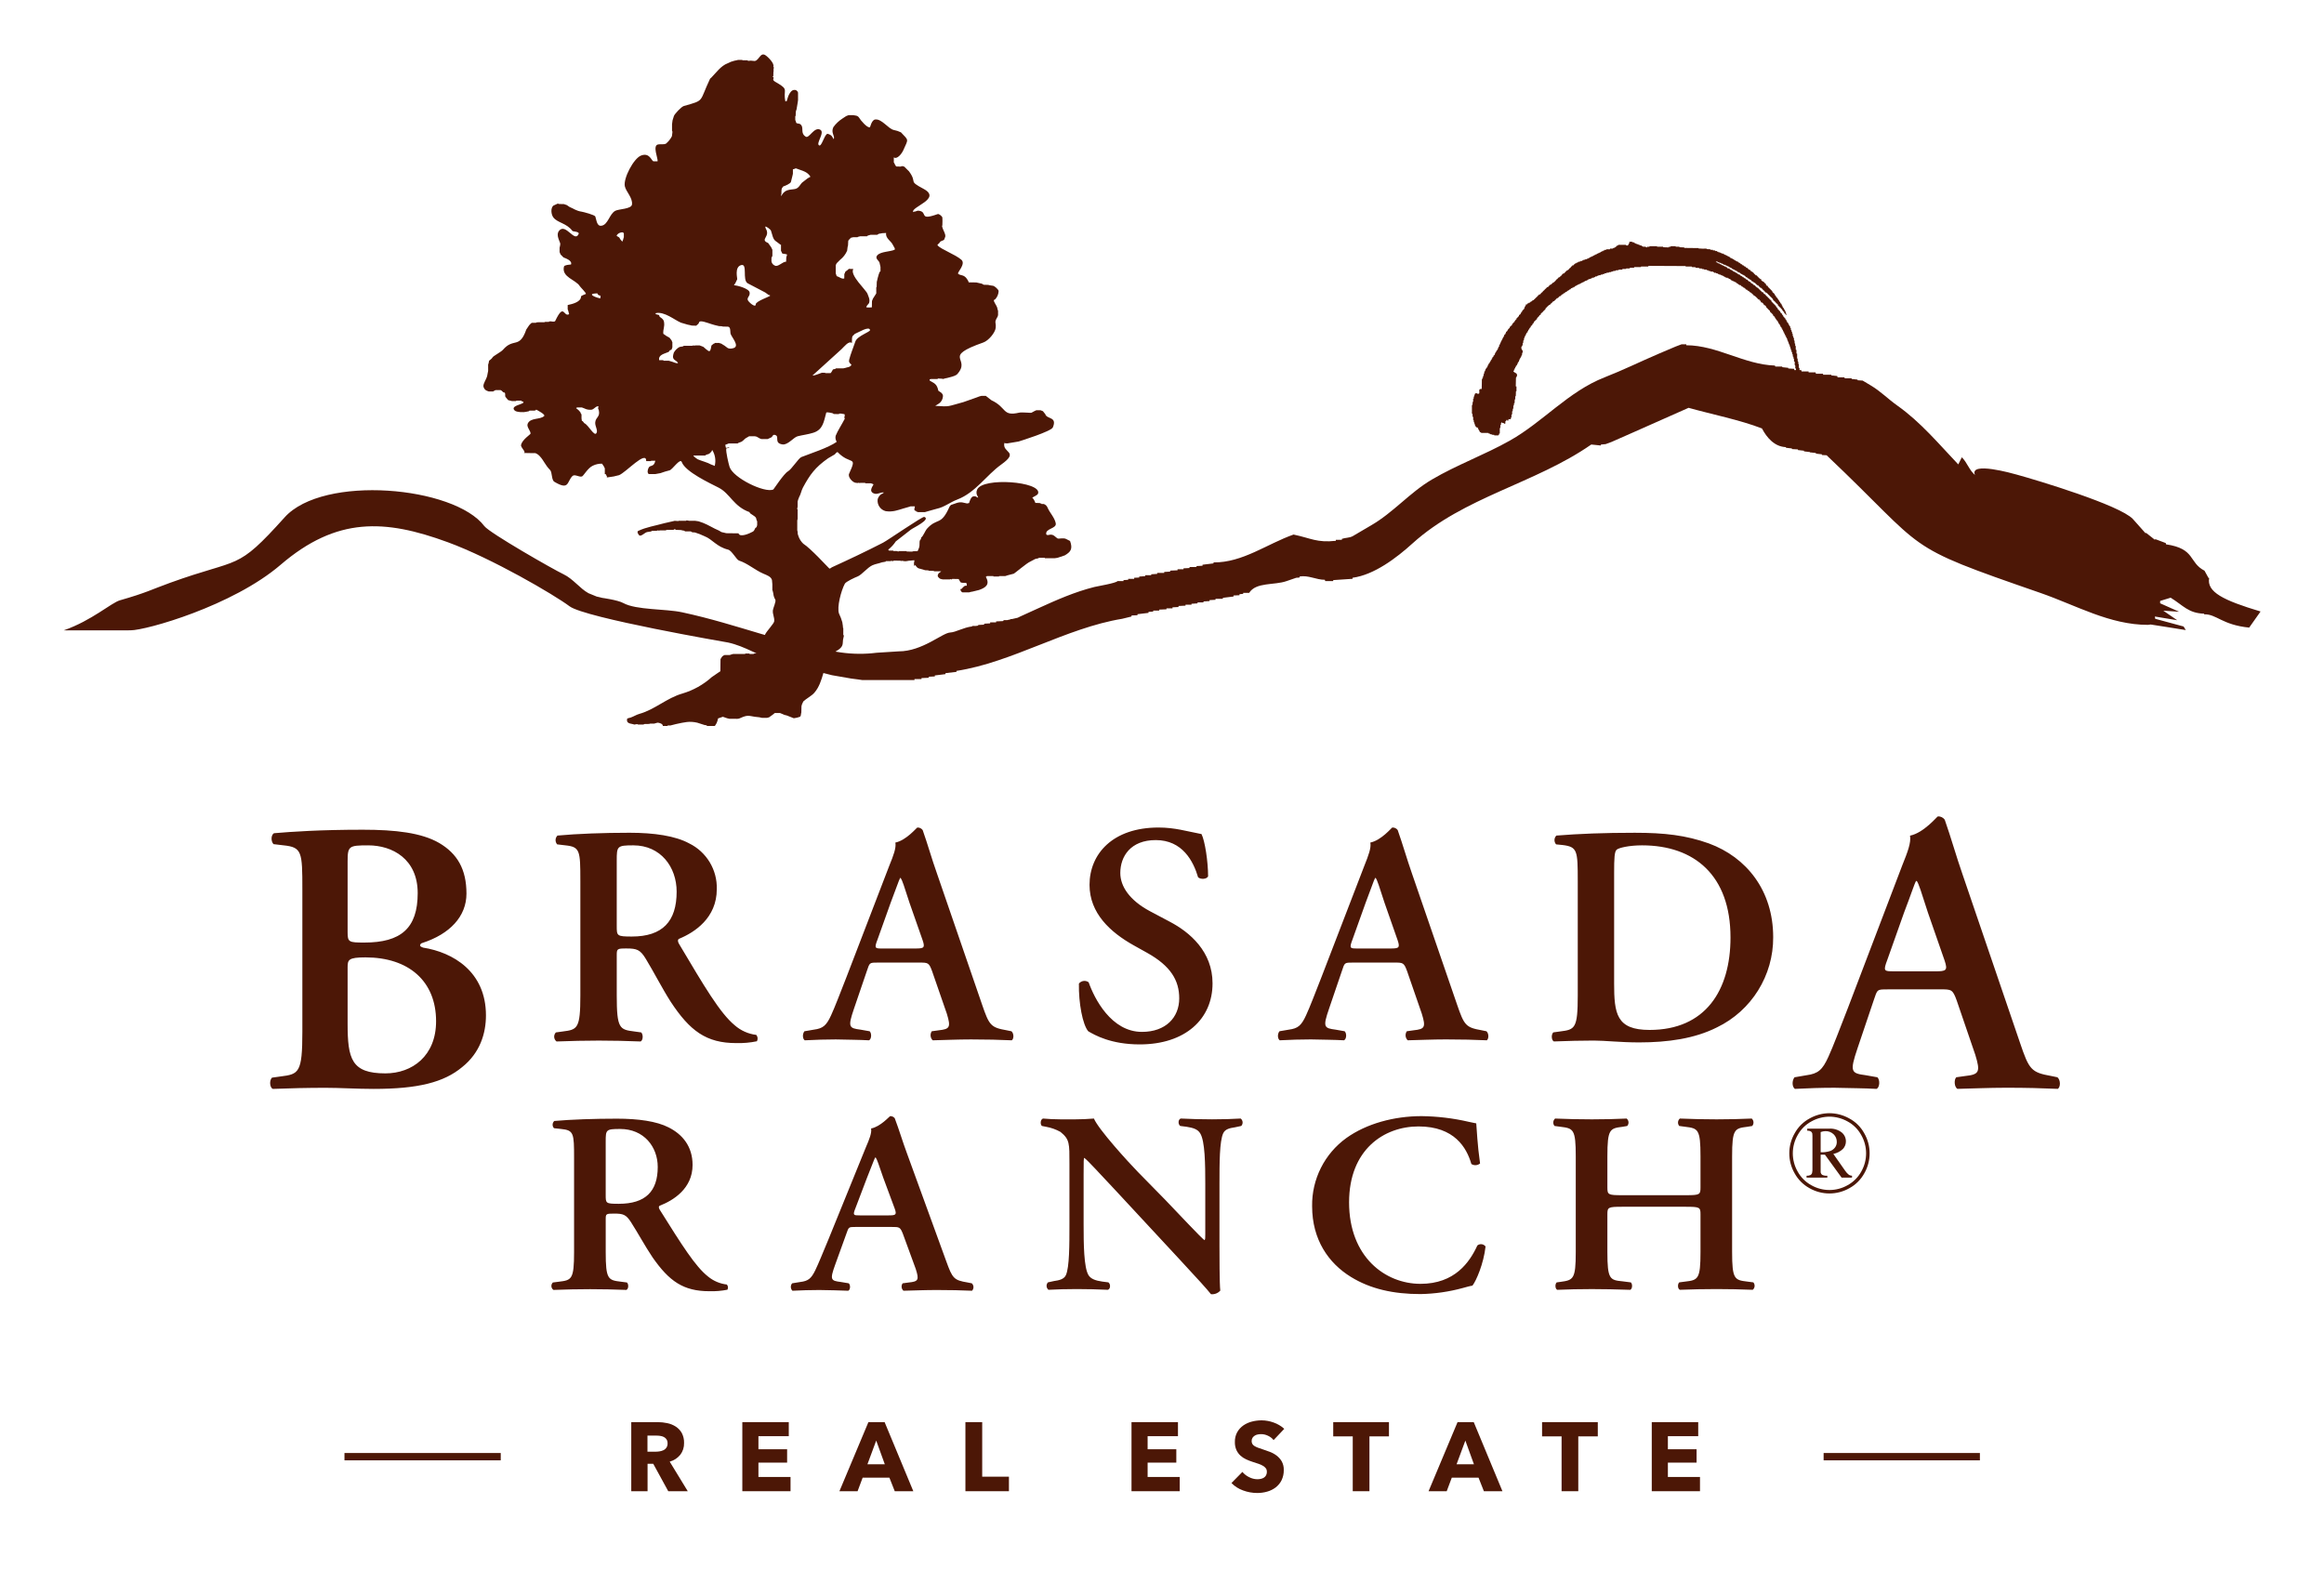
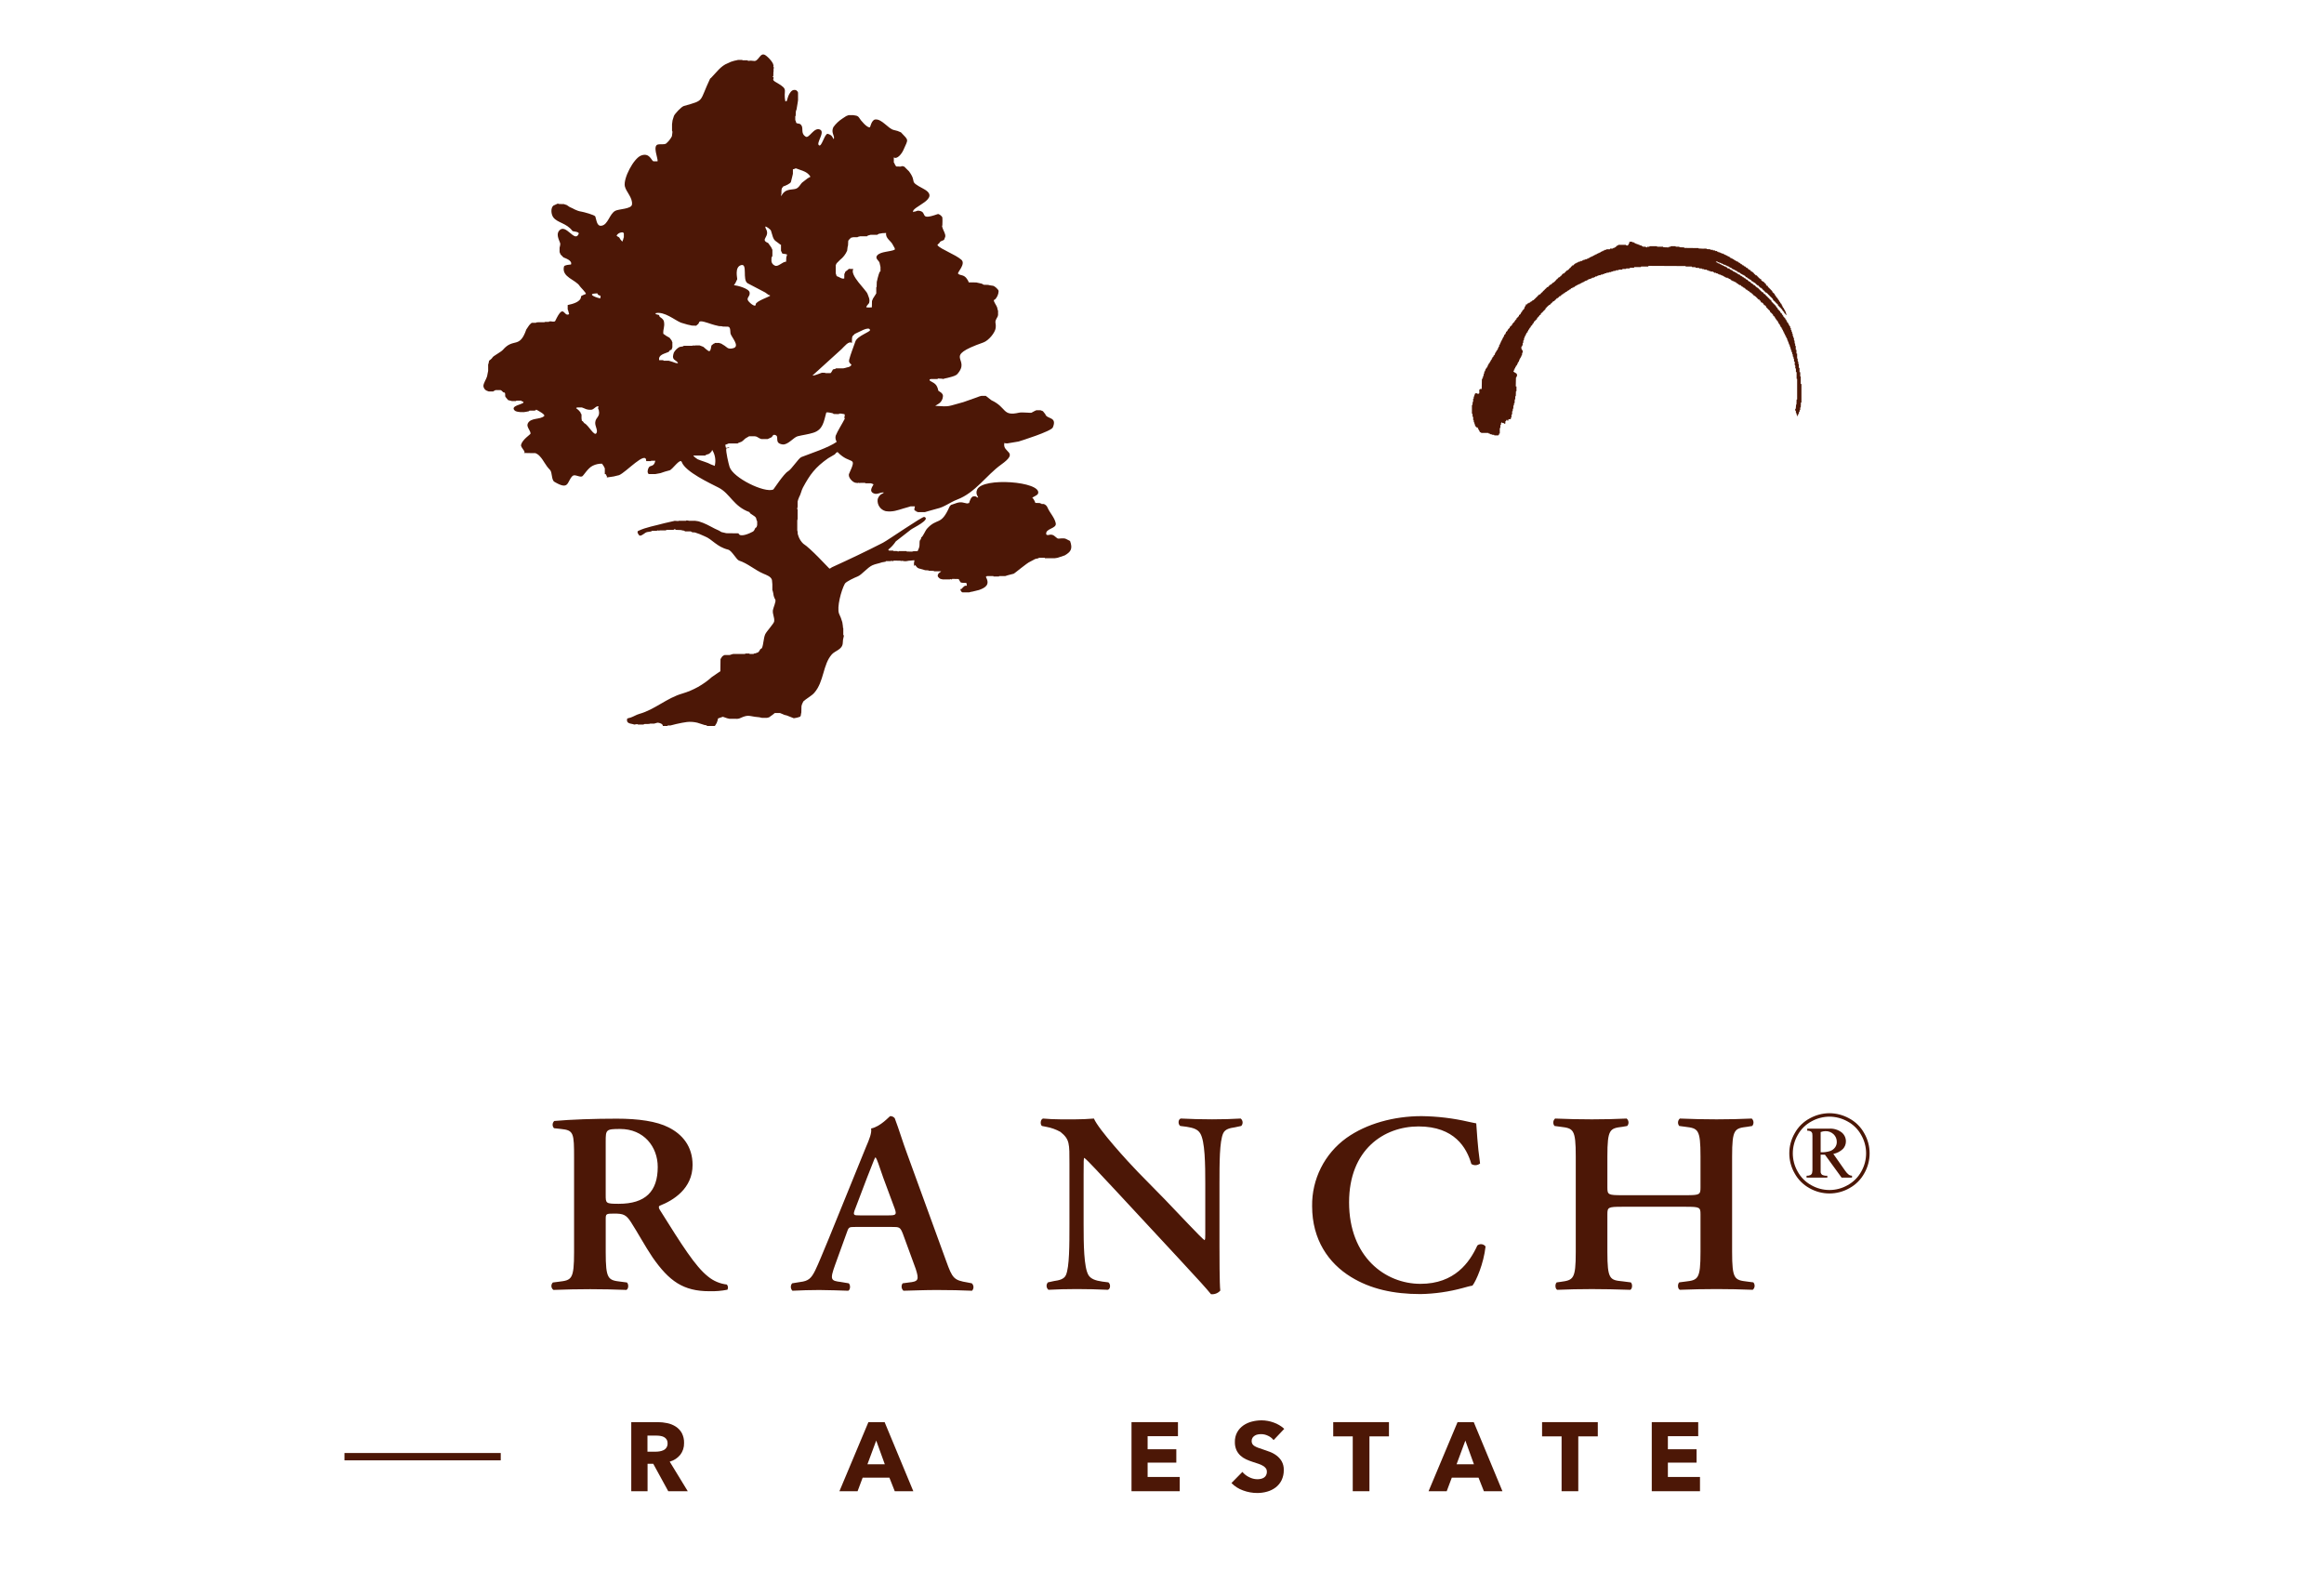
<svg xmlns="http://www.w3.org/2000/svg" width="100%" height="100%" viewBox="0 0 792 535" version="1.1" xml:space="preserve" style="fill-rule:evenodd;clip-rule:evenodd;stroke-linejoin:round;stroke-miterlimit:2;">
-   <path d="M311.65,231.77L311.65,231.432L314.042,231.432L314.042,231.1L316.526,230.991L316.526,230.629L318.581,230.543L318.581,230.2L322.202,229.753L322.202,229.422L325.965,228.976L325.965,228.647C344.873,225.762 363.201,214.047 382.43,210.891L385.613,210.115L385.613,209.762L387.643,209.676L387.643,209.323L391.398,208.877L391.398,208.54L393.006,208.43L393.006,208.1L395.036,208.1L395.036,207.763L397.529,207.654L397.529,207.325L399.583,207.325L399.583,206.987L401.628,206.878L401.628,206.525L404.011,206.415L404.011,206.078L406.05,206.078L406.05,205.772L408.111,205.639L408.111,205.3L410.141,205.3L410.141,204.971L412.196,204.862L412.196,204.525L414.233,204.415L414.233,204.086L416.733,204.086L416.733,203.749L420.379,203.302L420.379,202.949L422.409,202.863L422.409,202.51L423.671,202.392L423.671,202.063L425.7,202.063C428.044,198.324 434.244,199.531 438.438,198.049L441.746,196.913L442.875,196.827L442.875,196.498C445.814,195.933 448.558,197.619 451.498,197.598L451.624,198.044L454.343,198.044L454.343,197.708L460.936,197.269L460.936,196.908C468.361,195.92 476.011,190.056 481.381,185.196C498.881,169.346 523.132,164.83 542.292,151.496L545.577,151.833L545.577,151.5L547.167,151.367L549.214,150.614L556.605,147.353L575.459,138.988C583.345,141.207 593.01,143.12 600.459,146.02C602.113,149.171 604.747,152.253 608.635,152.385L608.635,152.613L610.673,152.832L610.673,153.052L612.719,153.162L612.719,153.389L614.773,153.608L614.773,153.828L616.803,154.071L616.803,154.165L618.857,154.384L618.857,154.604L620.887,154.832L620.887,155.074L622.495,155.161C657.841,188.641 647.11,185.361 695.313,202.061C707.597,206.318 718.948,212.961 732.023,212.961L732.91,212.836L737.895,213.612L744.903,214.733L744.151,213.518L734.485,210.892L734.359,210.116L741.971,211.378L737.236,208.124L742.63,208.494L736.155,205.608L736.155,204.808L739.745,203.703C744.112,206.403 745.735,208.978 751.16,209.151L751.16,209.371C755.369,209.245 757.218,212.96 766.5,213.894L770.381,208.406C757.689,204.588 751.981,201.789 752.86,196.961L752.632,196.961L751.276,194.499C745.82,191.685 748.283,187.005 738.176,185.516L738.066,185.077L734.429,183.712L734.429,184.018L731.269,181.518L731.269,181.831L726.848,176.87C722.357,172.142 694.458,163.715 687.214,161.732C686.077,161.418 671.014,157.114 673.056,161.881C671.034,160.172 670.446,157.686 668.572,155.844L667.365,158.283C660.694,151.267 654.548,143.851 646.565,138.206C643.476,136.019 640.865,133.338 637.597,131.394L634.774,129.709L633.058,129.599L633.058,129.372L631.011,129.152L631.011,128.933L628.628,128.933L628.628,128.6L626.238,128.6L626.128,128.161L624.082,127.933L624.082,127.714L621.346,127.714L621.237,127.384L618.853,127.384L618.743,126.914L616.352,126.914L616.352,126.585L613.97,126.585L613.843,126.138L611.469,126.138L611.469,125.7L609.43,125.583L609.43,125.363L607.384,125.144L607.384,124.924L605,124.924L604.889,124.587C594.389,124.25 585.214,117.696 574.67,117.665L574.67,117.336L573.079,117.336L571.033,118.112L565.233,120.573C559.072,123.215 553.083,126.162 546.833,128.601C534.501,133.421 525.918,143.746 514.566,150.15C505.935,155.018 496.512,158.405 487.966,163.438C480.366,167.906 474.828,174.726 467.066,179.164L460.935,182.764C459.775,183.352 458.443,183.243 457.298,183.65L457.298,183.979L455.252,183.979L455.252,184.316C448.752,185.03 446.77,183.422 440.828,182.184C431.837,185.343 423.464,191.784 413.555,191.677L413.555,192.014L409.808,192.462L409.808,192.814L407.755,192.923L407.755,193.253L405.379,193.253L405.379,193.59L403.325,193.7L403.325,194.013L401.3,194.013L401.3,194.366L398.784,194.476L398.784,194.813L396.754,194.922L396.754,195.253L394.362,195.253L394.362,195.589L392.324,195.722L392.324,196.028L390.262,196.028L390.262,196.365L388.232,196.499L388.232,196.828L386.523,196.914L386.523,197.275L384.485,197.275L384.485,197.604L382.879,197.714L382.879,198.05L380.832,198.05C380.362,198.733 373.949,199.807 372.993,200.042C366.314,201.704 360.035,204.487 353.803,207.325L347.673,210.115L346.826,210.531L344.926,210.969L344.345,211.009L344.353,211.095L343.272,211.339L341.98,211.339L341.98,211.62L341.69,211.683L339.471,211.783L339.471,212.112L337.441,212.112L337.441,212.449L335.388,212.559L335.388,212.888L333.342,212.998L333.342,213.217L332.518,213.335L331.311,213.335L331.311,213.492C328.293,213.844 325.745,215.475 323.802,215.569C321.102,215.711 314.332,221.99 306.281,221.99L298.739,222.467C294.674,222.979 290.558,222.943 286.503,222.358C266.897,219.598 251.955,212.865 232.42,208.67C226.791,207.456 216.82,207.95 212.414,205.527C210.526,204.485 205.214,203.763 205.214,203.763L204.438,203.563L203.338,203.313L200.532,202.161C197.67,200.608 195.303,197.276 192.073,195.732C188.42,193.992 166.815,181.622 165.073,179.317C154.827,165.732 110.173,161.663 96.998,176.323C80.276,194.916 82.182,189.852 57.927,198.64C51.46,200.977 49.971,201.988 40.877,204.59C37.914,205.437 31.313,211.473 21.749,214.821C21.624,214.868 36.762,214.821 44.483,214.821C49.783,214.821 79.258,206.527 95.618,192.495C114.769,176.072 131.2,176.95 152.569,184.781C167.691,190.323 188.81,202.669 194.109,206.636C199.408,210.603 248.109,218.975 248.109,218.975C253.933,220.229 258.896,223.695 263.866,225.083L283.511,230.115L290.088,231.259L292.236,231.534L293.796,231.761L298.742,231.761L311.65,231.77Z" style="fill:rgb(76,23,6);" />
  <path d="M240.33,155.251L236.308,155.251C236.191,155.451 237.547,156.428 237.751,156.522C238.927,157.055 241.231,157.643 242.305,158.293L243.269,158.654L243.569,158.795C244.033,156.97 243.742,155.033 242.761,153.425C242.661,153.261 242.549,153.762 242.448,153.925L241.687,154.654L240.582,155.03L240.33,155.251ZM261.605,149.639L259.305,149.639C259.478,149.544 258.992,149.466 258.992,149.466L257.855,148.823L257.236,148.683L255.3,148.683L254.485,149.153C253.81,149.427 253.356,150.203 252.685,150.553L251.627,150.945L251.368,151.145L248.3,151.145L247.987,151.285L247.171,151.599L247.351,152.556C247.603,152.791 248.331,152.414 248.622,152.414L248.3,152.697C248.206,152.721 247.524,152.713 247.493,152.916C247.351,154.016 248.253,157.91 248.622,159.101C249.774,162.841 260.545,168.109 263.54,166.831C263.618,166.8 267.169,161.39 268.525,160.646C269.748,159.972 272.132,156.154 273.095,155.778C276.365,154.484 282.275,152.611 285.129,150.596L284.862,149.969C284.691,149.482 284.674,148.953 284.815,148.456C285.325,147.068 287.198,144.113 287.88,142.725C287.99,142.514 287.68,142.381 287.716,142.318C287.786,142.184 288.06,141.228 287.716,141.142L286.579,140.954L285.936,140.954L285.936,141.142L284,141.086C284.133,140.898 283.584,140.796 283.506,140.772C283.451,140.75 281.656,140.342 281.577,140.647C280.746,143.61 280.543,146.401 277.196,147.475C275.432,148.04 273.621,148.235 271.825,148.683C270.485,149.02 268.502,151.716 266.691,151.465C263.743,151.05 265.625,148.91 264.363,148.322C263.25,147.805 263.39,148.863 262.772,149.105L261.605,149.639ZM198.305,138.868L196.682,138.868C196.737,138.891 196.188,139.033 196.368,139.134C196.904,139.496 197.377,139.943 197.768,140.459C197.886,140.592 197.968,141.243 198.176,141.149L198.176,142.591L198.301,143.422L198.583,143.548L199.124,144.222C200.59,144.834 202.589,149.043 203.31,147.522C203.788,146.522 202.715,145.241 202.856,143.908C203.044,142.108 204.58,142.16 204.071,139.824L203.804,139.134L203.985,138.492C203.122,138.249 202.44,139.542 201.554,139.636C200.717,139.729 199.871,139.571 199.124,139.182L198.305,138.868ZM290.361,115.248L290.321,116.887C289.192,116.079 287.782,118.079 286.762,119.019L277.018,127.862C276.611,128.262 278.335,127.673 278.335,127.673L280.091,127.031L280.991,127.031L281.445,127.171L283.013,127.171L283.193,127.031L283.507,126.544L283.867,125.902C283.867,125.902 285.114,125.69 284.816,125.533L287.4,125.533L288.066,125.392C288.772,125.103 289.611,125.235 290.136,124.404C290.246,124.232 289.642,123.848 289.603,123.762L289.524,123.432L289.324,123.432L289.387,122.617C289.841,120.783 290.782,118.494 291.503,116.385C292.162,114.457 296.645,113.116 296.503,112.473C296.188,111 292.575,113.304 291.321,113.791L290.505,114.605L290.361,115.248ZM229.137,116.526L229.137,118.392L228.831,119.207L228.337,119.333L227.882,119.928C226.604,120.548 224.282,120.807 224.637,122.758L226.037,122.758L226.123,122.931L227.879,122.931L229.134,123.307C229.596,123.432 230.427,123.907 231.078,123.762L230.772,123.307L229.682,122.476C229.157,121.825 229.353,121.105 229.643,120.164C230.096,119.354 230.77,118.69 231.587,118.25L232.747,118.055L233.061,117.843L235.946,117.843C235.812,117.643 237.122,117.867 236.946,117.718L238.42,117.718L238.875,117.89L239.69,118.204C239.933,118.337 241.453,119.928 241.806,119.662C242.355,119.246 242.245,118.353 242.481,117.718L243.249,117.106C243.327,117.059 243.68,117.059 243.609,116.887L245.232,116.887C245.012,116.965 245.732,117.075 245.732,117.075L246.539,117.575C247.747,118.194 247.888,119.221 249.925,118.656C252.317,117.99 249.11,114.721 248.938,113.601C248.852,113.051 249.024,111.366 248.068,111.335L246.312,111.288L245.897,111.178L245.058,111.146L243.558,110.786C242.398,110.519 239.999,109.516 238.932,109.516C238.039,109.516 238.344,110.057 237.932,110.425L237.25,111.005L235.76,110.958L235.125,110.802L234.357,110.645L232.057,109.971C229.964,109.116 226.39,106.035 223.442,106.733L223.442,107.055L224.618,107.368L224.759,107.886C224.853,108.097 226.107,108.614 226.28,109.641C226.593,111.499 225.919,112.056 226.052,113.757C226.713,114.277 227.425,114.729 228.177,115.105L228.906,116.061C228.924,116.079 229.05,116.707 229.136,116.526L229.137,116.526ZM203.681,100C198.994,100 204.121,101.8 204.63,101.646L204.63,100.674C204.379,100.981 203.345,100.205 203.681,100ZM252.543,90.358C250.223,91.048 251.343,94.928 251.234,95.179L250.607,96.496L250.246,97.005L250.105,97.178C251.289,97.304 255.279,98.315 255.467,99.687C255.647,100.957 254.652,101.187 254.793,102.141C254.893,102.807 257.545,105.127 257.545,103.724C257.545,102.681 262.178,101.124 262.421,100.815C262.585,100.604 261.966,100.525 261.921,100.502L260.792,99.687L254.792,96.543C252.872,95.416 254.9,89.662 252.543,90.359L252.543,90.358ZM301.993,79.4C301.154,79.395 300.317,79.49 299.5,79.682L298.943,80.027L296.678,80.027C296.732,80.043 295.369,80.286 295.51,80.527L293.119,80.527C293.228,80.55 292.162,80.699 292.257,80.84L290.814,80.84L289.991,81.028L289.191,81.844L289.066,82.157L289,83.625L288.859,84.166L288.695,85.444C288.169,86.661 287.347,87.727 286.303,88.544L285.128,89.719L284.814,90.362L284.814,93.145L285.128,94.101C285.998,94.329 286.86,95.191 287.715,94.901L287.746,93.27C287.846,93.443 288.052,92.67 288.059,92.643C288.13,92.471 289.314,91.812 289.188,91.632L290.811,91.679C289.455,93.725 295.17,98.797 295.639,100.145C296.016,101.235 296.55,102.003 296.173,103.289L295.366,104.289L295.224,104.744C295.855,104.827 296.493,104.827 297.124,104.744L297.163,102.596L297.492,101.773L298.622,100L298.622,97.916L298.747,97.822L298.803,96.042L298.943,95.501L299.107,94.772C299.257,94.412 299.602,92.507 300.064,92.452L300.064,90.986L299.743,89.543C299.578,88.862 298.065,88.063 298.943,87.043C300.127,85.671 303.343,85.843 304.932,85.083L304.932,84.629L304.29,83.484C303.764,82.175 301.648,81.219 301.993,79.4ZM212.6,80.983L212.6,79.525C212.576,79.564 212.506,79.063 211.784,79.212C211.126,79.282 210.532,79.645 210.17,80.199C210.013,80.529 210.922,80.732 211.07,80.983C211.263,81.407 211.534,81.79 211.87,82.112C212.206,82.434 212.05,82.434 212.097,82.3L212.419,81.485C212.419,81.485 212.524,80.771 212.6,80.983ZM263.225,85.13L263.225,87.263L263.076,87.474L262.911,87.897L262.911,88.541C262.798,89.372 263.264,90.181 264.04,90.5C265.107,91.135 266.659,89.167 267.905,89.183L267.96,87.725L268.234,86.761C267.882,86.51 267.066,86.573 266.604,86.4C266.517,86.369 266.274,85.491 266.157,85.585L266.157,83.312C266.424,83.892 265.075,82.629 264.526,82.3C263.319,81.571 263.256,80 262.726,78.584C262.585,78.201 261.095,77.041 260.782,77.244L260.963,77.887C262.711,80.709 258.768,81.595 261.77,82.81L261.864,82.936L262.812,84.268L263.225,85.13ZM266.325,64.78L266.286,66.28C266.2,65.998 266.122,67.033 266.286,66.735C267.286,64.9 268.348,64.689 270.66,64.461C272.416,64.288 272.628,62.588 273.765,61.913L275.215,60.785L276.203,60.236C275.082,58.386 273.271,58.19 271.335,57.406C270.982,57.265 270.386,57.931 270.214,57.594L270.214,59.233L270.026,60.048L269.539,62.007C269.439,62.525 267.493,63.407 266.96,63.52L266.466,64.148L266.325,64.78ZM330.088,96.23L332.699,96.262L333.326,96.403L334.768,96.717L334.768,96.857C334.768,96.857 335.325,96.944 335.129,97.046L336.752,97.093L337.387,97.242L338.508,97.414C338.908,97.5 340.256,98.59 340.318,99.186C340.285,100.218 339.884,101.205 339.189,101.969L338.689,102.282C338.641,102.933 339.653,104.156 339.817,104.775L340.006,105.59L340.131,105.92L340.131,107.37L339.99,107.888L339.638,108.515C338.814,110.035 339.527,109.815 339.316,111.776C339.136,113.376 336.916,116.076 335.13,116.714C320.651,121.814 331.21,121.943 326.209,127.532C325.386,128.441 321.709,128.932 321.474,129.163L320.996,129.069L319.616,128.991L319.53,129.163L317.28,129.163L316.78,129.304L316.922,129.804C318.481,130.611 319.322,130.948 319.767,133.12C319.814,133.355 321.594,133.904 321.335,135.22C321.247,136.131 320.774,136.961 320.035,137.501L319.228,138.001L318.719,138.315C323.893,138.676 322.732,138.535 328.319,137.045L332.059,135.728L333.83,135.078L334.505,134.905L335.939,134.905L337.884,136.418C343.198,138.887 341.489,141.984 347.306,140.643C348.306,140.408 351.319,140.808 351.547,140.643L352.512,140.118L353.162,139.818L354.6,139.818L355.416,140.132L356.223,141.143C356.732,142.962 360.386,141.895 358.794,145.682C358.245,146.999 347.794,150.275 347.122,150.472L343.383,151.099C342.849,151.232 342.818,150.918 342.567,151.099L342.301,150.926C341.384,154.462 347.655,153.733 341.172,158.35C336.163,161.925 332.447,167.89 326.207,170.258C323.714,171.199 321.856,172.836 319.222,173.393L316.282,174.216L315.154,174.546L312.723,174.546C312.935,174.452 312.277,174.358 312.277,174.358L312.096,174.076L311.775,174.029C311.351,173.644 311.853,172.829 311.775,172.578L310.286,172.578L309.603,172.797L307.855,173.297C305.887,173.897 304.226,174.551 301.866,174.214C300.038,173.773 298.834,171.99 299.106,170.13C299.298,169.473 299.693,168.894 300.235,168.476L300.949,168.1L301.216,167.849C299.804,167.723 298.973,168.727 297.673,168.116C296.12,167.394 297.249,165.968 297.673,165.116C297.743,164.967 296.731,164.74 296.857,164.709L294.874,164.709L294.874,164.567L293.063,164.567C293.263,164.779 292.639,164.505 292.616,164.52C292.31,164.638 292.295,164.661 291.495,164.52C290.554,164.348 288.838,162.615 289.379,161.42C292.287,154.992 289.904,158.738 285.404,154.035L285.161,154.208C284.832,154.308 284.706,154.717 284.455,154.874L282.205,156.191C277.769,159.303 276.012,161.78 273.645,166.147C273.089,167.174 272.908,168.46 272.328,169.431L272.014,170.247L271.826,170.921L271.826,172.692L271.654,173.524L271.826,173.555L271.826,177C271.638,176.976 271.826,177.447 271.701,177.313L271.701,180.77L271.826,181.225C271.785,181.692 271.864,182.161 272.054,182.589C272.385,183.632 272.976,184.573 273.771,185.325C276.083,186.689 282.488,193.681 282.613,193.744C282.903,193.885 283.213,193.469 283.507,193.336C289.253,190.718 295.265,187.873 300.918,184.964C302.611,184.086 314.362,175.949 314.981,176.169C317.364,177.007 311.117,179.939 310.419,180.503L305.284,184.509C304.608,185.544 303.772,186.465 302.807,187.237C302.564,187.48 303.034,187.622 302.995,187.645L304.429,187.645L304.429,187.787L305.919,187.818C305.613,188.005 306.578,187.982 306.224,187.818L308.984,187.818L308.984,187.959L310.929,188.005C310.849,187.787 311.97,187.927 312.723,187.818L313.21,186.681L313.35,185.999L313.397,184.556L313.539,184.056L313.852,183.743C313.915,183.563 313.821,183.171 314.033,183.092C314.456,182.944 315.433,180.725 315.833,180.27C319.478,176.202 320.614,179.479 323.633,172.588L324.088,172.088L326.204,171.366C327.74,170.951 328.289,171.366 329.575,171.586L330.257,171.445C330.406,170.88 330.915,169.234 331.746,169.171C331.997,169.148 332.546,169.1 332.695,169.312L333.322,169.626C333.47,169.289 332.295,168.466 333.009,166.843C334.882,162.563 354.88,164.107 353.79,168.129C353.578,168.929 352.081,169.194 351.799,169.72L352.167,170.002C352.267,170.269 352.888,171.138 352.795,171.397L354.425,171.445C354.214,171.523 354.919,171.632 354.919,171.632L354.919,171.774L355.726,171.774C356.342,171.988 356.825,172.474 357.036,173.09C357.842,174.89 359.395,176.39 359.787,178.32C360.178,180.22 356.236,180.045 356.542,182.044C356.589,182.38 357.142,182.388 357.349,182.325C359.066,181.839 359.528,183.039 360.508,183.556C360.708,183.656 362.578,183.243 363.338,183.697L364.663,184.371C365.682,187.123 364.836,188.119 362.852,189.287L360.414,190.101L359.473,190.243L356.079,190.243L356.079,190.1L354.111,190.1L353.837,190.273L352.795,190.508L350.983,191.464C350.051,191.826 345.7,195.464 345.504,195.517L343.513,196.035L343.019,196.192L342.564,196.333L340.5,196.333L340.453,196.474L338.553,196.474L338.553,196.333L336.253,196.333C336.409,196.459 335.932,196.56 335.953,196.599C337.481,199.241 335.859,200.299 333.64,201.076L331.492,201.609L330.803,201.734L330.262,201.89L328,201.89L327.686,201.703C327.538,201.57 327.186,200.966 327.326,200.747L327.639,200.747C327.945,200.488 328.51,199.704 328.957,199.618L329.442,199.618C329.599,199.351 329.27,198.708 329.317,198.662L327.828,198.614L327.328,198.442L326.701,197.342L324.443,197.295C324.553,197.42 324.27,197.482 324.243,197.482C324.143,197.482 323.643,197.231 323.764,197.482L321.327,197.482L320.511,197.295C320.331,197.263 319.594,196.651 319.571,196.338C319.485,195.224 320.864,194.887 320.7,194.708L318.261,194.708L318.261,194.566L316.506,194.519C316.725,194.339 315.4,194.354 315.33,194.346L313.089,193.704C312.516,193.547 312.28,192.991 311.865,192.567C311.765,192.467 311.685,193.077 311.598,192.881C311.425,192.368 311.425,191.811 311.598,191.298L311.598,190.936L310.282,191.062C309.435,191.062 309.082,191.329 308.243,191.262C307.687,191.223 307.243,190.973 307.043,191.247L306.902,191.106L304.602,191.059L304.39,191.247C304.359,191.247 303.426,191.005 303.606,191.247L301.858,191.247L301.858,191.42L300.542,191.655C299.483,192.055 298.37,192.173 297.296,192.655C295.563,193.447 293.674,195.924 292.248,196.473C291.348,196.818 288.304,198.221 287.921,198.926C286.627,201.31 285.161,206.969 285.929,209.118C286.395,210.069 286.773,211.061 287.058,212.081L287.246,213.359C287.246,213.359 287.254,214.236 287.387,214.033L287.387,216.447C287.56,216.33 287.587,216.729 287.56,216.808C287.329,217.611 287.207,218.441 287.199,219.277C286.987,221.394 284.581,221.794 283.499,223.001C280.41,226.419 280.849,232.301 277.51,236.108C276.553,237.208 274.758,238.091 273.763,239.062L273.3,240.062L273.136,240.688L273.088,242.829L272.956,243.385C272.982,243.717 272.865,244.045 272.634,244.285C271.952,244.531 271.245,244.698 270.525,244.785L268.095,243.828C267.583,243.758 267.089,243.593 266.637,243.342L265.829,243.013L264.029,243.013L263.355,243.562L262.085,244.47L261.411,244.644L259.647,244.644L258.777,244.455L257.225,244.283C255.257,243.983 254.802,243.592 252.475,244.644C251.942,244.93 251.334,245.045 250.734,244.973L248.61,244.973L247.794,244.785L246.344,244.285C243.82,245.285 245.184,244.16 244.228,246.425L243.734,247.256L243.554,247.428L241.17,247.428L240.67,247.256L240.67,247.116L240.177,247.116L237.613,246.299C234.885,245.681 233.313,246.159 230.448,246.754L228.457,247.254L227.509,247.254L227.509,247.426L225.894,247.426C225.948,246.626 224.538,246.297 224.083,246.297L223.503,246.454L222.962,246.611L221.512,246.611C221.645,246.76 220.226,246.752 219.677,246.752L219.222,246.94L217.451,246.94L217.137,246.784L216.149,246.94C215.217,246.517 213.349,246.83 213.711,244.973C213.743,244.8 214.668,244.644 214.888,244.566C215.969,244.197 216.788,243.609 217.953,243.28C223.153,241.822 227.242,237.88 232.553,236.365C236.281,235.26 239.715,233.334 242.602,230.729L244.735,229.271L245.496,228.771L245.542,224.687L245.707,224.35L246.17,223.683L246.664,223.354L246.985,223.229L248.733,223.229L249.368,223.009L249.916,222.869L253.97,222.869L253.97,222.727L255.412,222.727L255.412,222.869L256.863,222.869C256.682,222.711 257.419,222.669 257.435,222.669L258.344,222.325C258.72,222.097 258.924,221.478 259.144,221.219L259.644,220.906C260.232,219.588 260.177,217.527 260.773,216.178C261.22,215.178 263.76,212.51 263.838,211.765C263.987,210.323 263.238,209.414 263.391,207.987C263.47,207.234 264.599,204.875 264.206,204.341C263.821,203.706 263.59,202.989 263.533,202.249L263.36,201.496L263.211,201.073L263.211,199.113L263.078,197.663C262.757,196.487 261.259,195.993 260.154,195.514C257.175,194.229 254.839,192.014 251.854,191.054C250.992,190.78 249.408,187.654 248.162,187.331C244.093,186.303 242.871,183.819 240.048,182.731C238.999,182.223 237.911,181.798 236.795,181.461L235.807,181.414L235.807,181.273L235.307,181.1L233.371,181.1C233.441,180.81 232.837,180.849 232.555,180.771L232.061,180.645L230.305,180.583C230.266,180.356 229.843,180.34 229.631,180.426L229.631,180.583L227.052,180.583L227.005,180.771L224.763,180.771C224.928,180.936 224.163,180.771 224.081,180.771L223.775,180.913L222.2,180.913L221.894,181.124L220.538,181.336C219.644,181.547 218.978,182.558 218.06,182.558C217.755,182.558 216.877,181.242 217.465,180.958C220.24,179.625 223.391,179.169 226.402,178.315L229.96,177.501C230.203,177.485 231.36,177.68 231.26,177.501L233.839,177.501C233.761,177.359 234.082,177.328 234.145,177.359C234.317,177.453 234.772,177.375 234.645,177.501L236.95,177.501L238.071,177.672L239.521,178.172C241.321,178.846 243.182,180.078 244.883,180.767C245.393,180.967 245.714,181.402 246.247,181.425L247,181.598L247.494,181.723L251.68,181.771C252.127,183.291 255.411,181.833 256.595,181.171C256.995,180.953 257.222,180.34 257.41,179.949L257.857,179.635C257.857,179.635 257.967,178.921 258.038,179.135L258.038,177.669L257.873,177.356L257.637,176.494C257.246,175.765 255.67,175.208 255.466,174.675L255.466,174.55C249.966,172.614 248.858,168.239 244.923,166.209C241.968,164.688 233.564,160.815 232.341,157.476C231.784,155.955 229.103,160.157 228.155,160.306C227.114,160.563 226.088,160.878 225.082,161.247L223.282,161.576L221.21,161.576L220.905,161.435L220.716,160.935C220.688,160.427 220.796,159.921 221.03,159.469C221.53,158.293 222.841,159.398 223.33,157.023L221.857,157.023L221.857,157.149L220.226,157.149C220.297,153.276 213.375,160.974 210.976,161.938C209.758,162.297 208.509,162.539 207.245,162.66C205.981,162.781 207.221,162.848 207.111,162.753C206.711,162.424 206.649,161.853 206.437,161.609L206.116,161.578L206.116,159.469C205.998,159.657 205.896,159.132 205.889,159.108L205.167,158.027C204.091,158.001 203.024,158.232 202.055,158.701C200.291,159.485 198.849,162.252 198.308,162.393C197.257,162.66 195.839,161.483 195.071,162.252C193.142,164.196 194.044,167.246 188.94,164.211C187.874,163.584 188.25,160.974 187.451,160.167C185.773,158.474 185.31,156.914 183.986,155.518C183.569,155.033 183.039,154.659 182.442,154.428L181.148,154.428L178.53,154.381C179.439,154.044 177.37,152.563 177.573,151.606C177.95,149.89 180.748,148.024 180.78,147.867C180.991,146.919 179.345,145.567 179.831,144.41C180.748,142.239 184.096,143.117 185.459,141.776C185.97,141.276 183.1,139.809 182.896,139.683C182.582,139.502 182.645,139.792 182.575,139.824L182.089,139.95L180.466,139.95L180.2,140.169L179.157,140.369C178.647,140.557 176.084,140.526 175.457,139.954C173.678,138.338 178.057,137.821 178.35,137.226C178.616,136.653 177.495,136.912 177.715,136.551L175.915,136.551L175.915,136.692L174.473,136.692L173.931,136.551L173.171,136.363L172.223,135.226C172.05,134.764 172.34,134.004 171.901,133.769L171.541,133.721L170.913,133.126L170.592,132.953L168.792,132.953C168.949,133.024 167.992,133.306 168.126,133.408L166.534,133.408L165.734,133.094C165.173,132.782 164.801,132.213 164.739,131.574C164.739,130.574 165.739,129.222 166.001,128.226L166.201,127.16L166.358,126.407L166.358,124.267L166.53,123.711L166.679,122.935C166.703,122.864 167.644,122.292 167.855,121.806C168.055,121.343 170.755,119.971 171.406,119.206C175.006,115.012 177.043,119.006 179.355,112.3L180.343,110.834L180.962,110.191L181.283,110.019L182.726,110.019C182.506,109.831 183.478,109.819 183.541,109.831L184.811,109.831C184.811,109.831 185.901,109.878 185.697,109.689L187.097,109.689C186.925,109.489 187.709,109.501 187.772,109.517C188.053,109.572 189.026,109.775 189.222,109.376C192.271,102.932 192.044,108.263 193.956,107.056L193.635,105.872L193.463,105.417L193.463,103.96C195.219,103.599 198.01,102.86 198.01,101.036C198.01,100.777 199.648,100.189 199.648,100.189C199.891,99.889 197.806,97.889 197.61,97.555C196.269,95.306 191.323,94.521 192.193,90.861C192.334,90.261 194.2,90.21 194.27,90.171L194.576,90.171C195.164,88.76 192.538,87.971 192.02,87.725L191.032,86.714L190.703,85.898L190.703,84.44L190.876,83.688C190.899,83.088 191.04,83.241 190.805,82.614C190.382,81.477 189.512,79.8 190.578,78.584C192.859,75.984 195.869,82.884 197.202,79.713C197.539,78.922 195.25,78.929 195.086,78.713C193.071,76.001 190.037,75.993 188.586,74.113C187.771,73.04 187.629,70.853 188.586,70.076L190.086,69.386L190.541,69.527L192.163,69.559L193.151,69.888L194.099,70.531C195.628,71.131 196.208,71.831 198.325,72.162C198.834,72.248 202.668,73.228 202.88,73.8C203.295,74.905 203.35,77.171 204.957,76.936C207.246,76.614 207.657,72.914 209.7,71.836C210.9,71.208 215.179,71.247 215.375,69.703C215.665,67.359 213.337,65.368 212.937,63.471C212.373,60.782 215.948,53.962 218.479,53.006C221.411,51.9 222.007,54.824 222.674,54.973L224.1,54.973C224.335,54.134 222.258,49.58 224.28,49.227C225.315,49.039 226.044,49.327 226.899,49C227.76,48.3 228.467,47.43 228.976,46.444L229.141,45.229C229.141,45.214 229.187,44.492 229.023,44.641L229.023,42.352L229.195,41.035L229.65,39.569C229.831,38.918 232.166,36.369 233.068,36.12C240.351,34.05 238.14,34.913 242.005,26.791L242.31,26.556C244.09,24.756 245.642,22.441 247.994,21.563C248.693,21.185 249.439,20.9 250.212,20.716L251.02,20.543L251.553,20.418L253,20.418L253,20.559L254.748,20.559L254.936,20.747C255.532,20.644 256.14,20.644 256.736,20.747C258.594,21.226 258.931,17.647 260.789,18.78C261.659,19.305 264.034,21.657 263.541,22.738C263.494,22.838 263.83,22.911 263.713,23.146C263.494,23.585 263.737,24.612 263.58,24.463L263.541,25.976C263.462,25.827 263.329,26.203 263.368,26.29L263.541,26.29C263.713,26.423 263.641,26.736 263.541,26.932C263.274,27.481 264.458,28.022 264.841,28.249C269.074,30.695 266.722,30.549 267.678,34.654L267.778,34.481L268.099,34.481L268.452,33.337C268.667,32.553 269.049,31.826 269.573,31.205C269.994,30.68 270.715,30.494 271.337,30.75L271.822,31.205L271.964,31.565L271.964,34.152L271.822,35.117L271.486,37.1C271.462,37.711 271.337,37.194 271.337,37.648L271.203,38.064L271.156,39.53L271.023,39.53L271.023,41.03C271.117,40.81 271.329,41.838 271.337,41.845C271.846,42.345 272.591,41.798 273.186,42.845C273.786,43.911 272.865,45.545 274.586,46.584C275.73,47.284 277.4,43.229 279.446,44.161C281.336,45.032 277.957,48.849 279.125,49.539C280.011,50.057 280.787,46.278 281.884,45.628C282.104,45.494 283.272,46.028 283.499,46.428L284.134,47.447C284.62,46.247 283.084,45.339 283.993,43.347C284.838,42.173 285.897,41.168 287.113,40.384L288.375,39.561L289.182,39.247L290.805,39.247L291.62,39.388C292.078,39.438 292.492,39.688 292.749,40.071C293.188,40.886 295.642,43.81 296.489,43.347C296.559,43.316 297.053,40.839 298.289,40.714C300.539,40.478 302.689,43.881 304.607,44.304C305.454,44.456 306.275,44.728 307.045,45.111C309.812,48.028 309.561,47.267 307.852,51.171C307.303,52.417 305.713,54.424 304.607,53.632L304.607,55.459C304.717,55.302 304.983,56.078 305.014,56.133L305.414,56.733L307.044,56.78L307.31,56.592L308.157,56.78L309.796,58.411C312.774,62.463 309.278,61.468 314.664,64.321C321.194,67.77 310.29,70.467 311.183,72.341L311.283,72.153L311.699,72.121C312.231,72.082 312.459,71.714 313.199,71.821C316.342,72.299 312.932,75.332 319.564,72.965C320.003,72.816 321.092,73.694 321.148,74.165L321.187,75.247L321.148,76.877C320.905,76.846 321.187,77.544 321.234,77.74C321.461,78.571 322.284,79.668 322.143,80.648L321.775,81.648C321.257,82.204 320.544,81.922 320.144,82.8C320.066,82.965 319.321,83.372 319.517,83.615C320.685,84.995 325.553,86.704 327.63,88.531C329.23,89.931 326.172,92.889 326.501,93.257C327.231,94.057 328.54,93.375 329.661,95.264C329.759,95.416 330.19,96.082 330.088,96.23Z" style="fill:rgb(76,23,6);" />
  <path d="M556.263,82.551L556.906,82.614L556.906,82.787C557.041,82.839 557.186,82.86 557.33,82.849L557.33,83.021C557.43,83.084 557.62,83.021 557.721,83.021L557.721,83.194L558.381,83.265L558.381,83.445C558.516,83.469 558.653,83.469 558.788,83.445L558.788,83.609L559.439,83.68L559.439,83.853C559.57,83.898 559.708,83.916 559.846,83.907L559.846,84.087C560.195,84.115 560.547,84.115 560.896,84.087L560.896,84.26C561.026,84.311 561.165,84.333 561.304,84.323C561.347,84.252 561.367,84.17 561.359,84.087C561.665,84.087 562.072,84.206 562.19,83.97L562.19,83.907L564.707,83.907L564.707,84.087L566.823,84.087L566.823,84.26L568.696,84.323C568.751,84.257 568.776,84.172 568.767,84.087C569.002,84.087 569.284,84.206 569.394,83.97L569.394,83.907L571.056,83.907L571.056,84.087L572.334,84.087L572.334,84.26L573.98,84.323L573.98,84.5L578.841,84.555L578.841,84.673C579.761,84.753 580.685,84.774 581.607,84.735L581.607,84.9L582.893,84.963L582.893,85.135L583.709,85.135L583.709,85.308L584.532,85.371L584.532,85.559L585.175,85.559L585.175,85.723C585.292,85.849 585.465,85.794 585.582,85.794L585.582,85.966L586.24,86.021L586.24,86.201C586.35,86.256 586.531,86.201 586.648,86.201L586.648,86.373L587.291,86.436L587.291,86.609C587.401,86.664 587.582,86.609 587.699,86.609L587.699,86.782C587.824,86.899 587.989,86.844 588.161,86.844L588.161,87.017C588.295,87.073 588.441,87.095 588.585,87.08L588.585,87.252C588.685,87.307 588.812,87.252 588.992,87.252L588.992,87.424C589.12,87.482 589.26,87.506 589.4,87.495C589.4,87.542 589.337,87.722 589.517,87.675L589.634,87.675L589.634,87.848C589.744,87.965 589.862,87.911 590.043,87.911L590.043,88.082C590.176,88.129 590.318,88.148 590.459,88.138L590.459,88.318C590.568,88.373 590.74,88.318 590.866,88.318C590.866,88.435 590.866,88.553 590.975,88.553L591.101,88.553L591.101,88.726C591.218,88.781 591.391,88.726 591.509,88.726L591.509,88.9C591.626,89.018 591.799,88.963 591.916,88.963L591.916,89.135C592.066,89.191 592.227,89.212 592.386,89.198C592.386,89.253 592.323,89.441 592.441,89.371L592.559,89.371L592.559,89.542C592.691,89.592 592.833,89.614 592.974,89.605C592.974,89.676 592.974,89.841 593.092,89.794L593.21,89.794L593.21,89.966C593.327,90.084 593.5,90.013 593.617,90.013C593.617,90.084 593.562,90.256 593.735,90.256L593.853,90.256L593.853,90.437C593.97,90.491 594.088,90.437 594.26,90.437C594.26,90.554 594.213,90.672 594.378,90.672L594.495,90.672L594.495,90.844C594.612,90.899 594.73,90.844 594.911,90.844C594.911,90.961 594.856,91.134 595.029,91.079L595.076,91.079L595.076,91.252C595.229,91.306 595.392,91.327 595.554,91.314C595.554,91.369 595.499,91.542 595.617,91.495L595.734,91.495C595.734,91.604 595.672,91.73 595.843,91.73L595.962,91.73L595.962,91.9C596.079,91.97 596.196,91.9 596.384,91.9C596.384,92.033 596.314,92.2 596.502,92.143L596.62,92.143C596.62,92.205 596.55,92.378 596.667,92.378L596.784,92.378L596.784,92.558C596.893,92.613 597.084,92.558 597.2,92.558C597.2,92.676 597.2,92.786 597.318,92.786L597.435,92.786C597.435,92.848 597.372,93.021 597.552,92.966L597.67,92.966C597.67,93.083 597.607,93.255 597.733,93.201L597.842,93.201C597.842,93.255 597.779,93.428 597.96,93.428L598.078,93.428C598.078,93.491 598.015,93.663 598.195,93.609L598.25,93.609L598.25,93.797C598.399,93.845 598.557,93.863 598.713,93.852C598.713,93.914 598.674,94.087 598.783,94.032L598.901,94.032C598.901,94.142 598.845,94.322 599.019,94.251L599.136,94.251C599.136,94.322 599.082,94.494 599.254,94.494L599.308,94.494C599.308,94.557 599.308,94.73 599.426,94.674L599.543,94.674C599.543,94.784 599.489,94.902 599.661,94.902L599.779,94.902L599.779,95.082C599.896,95.137 600.021,95.082 600.186,95.082C600.186,95.255 600.069,95.49 600.304,95.545L600.358,95.545C600.358,95.615 600.358,95.78 600.492,95.733L600.609,95.733L600.609,95.913C600.74,95.96 600.879,95.978 601.017,95.968C601.017,96.031 600.955,96.203 601.127,96.141L601.245,96.141C601.245,96.251 601.19,96.441 601.362,96.376L601.425,96.376C601.425,96.438 601.425,96.611 601.535,96.611L601.652,96.611C601.652,96.674 601.597,96.846 601.77,96.783L601.888,96.783C601.888,96.963 601.77,97.199 601.95,97.199L602.076,97.199L602.076,97.371C602.176,97.489 602.358,97.434 602.476,97.434C602.538,97.559 602.413,97.841 602.586,97.841L602.703,97.841C602.703,97.967 602.647,98.077 602.836,98.077L602.936,98.077C602.936,98.131 602.889,98.32 603.007,98.257L603.124,98.257C603.124,98.367 603.062,98.557 603.242,98.492L603.359,98.492C603.359,98.555 603.297,98.727 603.469,98.727L603.532,98.727C603.532,98.79 603.532,98.963 603.65,98.9L603.767,98.9C603.767,99.017 603.704,99.135 603.884,99.135L604,99.135C604,99.253 603.889,99.558 604.062,99.558L604.18,99.558C604.18,99.606 604.117,99.778 604.298,99.778L604.407,99.778C604.407,99.848 604.36,100.029 604.524,99.958L604.595,99.958C604.595,100.076 604.595,100.186 604.705,100.186L604.831,100.186C604.831,100.319 604.705,100.609 604.931,100.609L605.065,100.609C605.065,100.672 604.995,100.844 605.12,100.844L605.229,100.844C605.285,100.962 605.182,101.252 605.356,101.252L605.473,101.252C605.473,101.315 605.41,101.487 605.591,101.432L605.645,101.432C605.645,101.542 605.645,101.722 605.756,101.659L605.881,101.659C605.881,101.777 605.756,102.075 605.998,102.075L606.116,102.075C606.116,102.2 606.054,102.317 606.171,102.317L606.288,102.317C606.344,102.436 606.233,102.725 606.405,102.725L606.523,102.725C606.523,102.773 606.461,102.961 606.649,102.961L606.696,102.961C606.751,103.078 606.649,103.368 606.813,103.368L606.939,103.368C606.939,103.431 606.869,103.604 607.049,103.548L607.174,103.548C607.174,103.721 607.049,103.956 607.22,104.011L607.339,104.011C607.409,104.129 607.292,104.434 607.465,104.434L607.574,104.434C607.574,104.552 607.465,104.842 607.699,104.842L607.755,104.842C607.755,104.897 607.755,105.077 607.872,105.077L607.989,105.077C607.989,105.194 607.872,105.485 608.107,105.485L608.224,105.485C608.224,105.602 608.107,105.892 608.279,105.892L608.396,105.892C608.46,106.01 608.343,106.308 608.514,106.308L608.633,106.308C608.633,106.551 608.514,106.908 608.758,106.959L608.804,106.959L608.804,107.366L608.633,107.366C608.633,107.249 608.687,107.076 608.577,107.131L608.46,107.131C608.46,107.076 608.46,106.904 608.343,106.904L608.224,106.904C608.224,106.841 608.279,106.669 608.107,106.723L608.053,106.723C607.989,106.551 608.107,106.308 607.934,106.308L607.8,106.308C607.8,106.19 607.87,106.008 607.7,106.081L607.575,106.081C607.575,106.01 607.646,105.838 607.528,105.838L607.41,105.838C607.34,105.72 607.466,105.485 607.293,105.43L607.175,105.43C607.175,105.367 607.221,105.194 607.05,105.25L606.987,105.25C606.94,105.132 606.987,104.96 606.87,105.014L606.752,105.014C606.752,104.96 606.814,104.787 606.652,104.787L606.526,104.787C606.526,104.725 606.582,104.552 606.464,104.599L606.347,104.599C606.347,104.552 606.347,104.372 606.236,104.372L606.119,104.372C606.119,104.309 606.174,104.129 606.001,104.199L605.938,104.199C605.884,104.011 606.001,103.776 605.82,103.721L605.711,103.721C605.711,103.658 605.759,103.486 605.594,103.548L605.476,103.548C605.476,103.486 605.522,103.313 605.413,103.313L605.288,103.313C605.288,103.251 605.288,103.078 605.188,103.133L605.071,103.133C605.071,103.015 605.126,102.843 604.937,102.905L604.892,102.905C604.837,102.843 604.892,102.671 604.766,102.671L604.666,102.671C604.666,102.608 604.713,102.436 604.532,102.49L604.4,102.49C604.4,102.436 604.463,102.255 604.353,102.255L604.227,102.255C604.173,102.146 604.291,101.848 604.11,101.848L604,101.848C604,101.777 604.062,101.605 603.889,101.605L603.826,101.605C603.772,101.542 603.826,101.369 603.709,101.432L603.593,101.432C603.593,101.369 603.655,101.197 603.474,101.197L603.364,101.197C603.364,101.134 603.419,100.962 603.302,101.017L603.184,101.017C603.184,100.899 603.184,100.727 603.067,100.789L602.941,100.789C602.941,100.727 603.012,100.554 602.841,100.554L602.778,100.554C602.708,100.491 602.778,100.319 602.652,100.374L602.543,100.374C602.543,100.319 602.591,100.13 602.418,100.13L602.318,100.13C602.318,100.076 602.366,99.896 602.248,99.958L602.131,99.958L602.131,99.778C602,99.733 601.861,99.714 601.723,99.723C601.66,99.66 601.723,99.488 601.605,99.488L601.488,99.488C601.488,99.433 601.543,99.253 601.37,99.315L601.253,99.315C601.253,99.253 601.315,99.08 601.198,99.08L601.08,99.08C601.08,99.017 601.08,98.845 600.963,98.9L600.845,98.9C600.845,98.79 600.892,98.61 600.727,98.672L600.657,98.672C600.617,98.61 600.657,98.438 600.547,98.438L600.43,98.438C600.43,98.367 600.5,98.202 600.312,98.257L600.194,98.257L600.194,98.077C600.062,98.038 599.924,98.022 599.787,98.03C599.787,97.967 599.842,97.779 599.669,97.841L599.615,97.841C599.551,97.732 599.615,97.559 599.497,97.607L599.379,97.607C599.379,97.559 599.434,97.371 599.262,97.371L599.144,97.371L599.144,97.2C599.027,97.137 598.853,97.2 598.721,97.2C598.721,97.137 598.791,96.964 598.611,96.964L598.564,96.964C598.493,96.902 598.564,96.73 598.446,96.784L598.329,96.784C598.329,96.675 598.375,96.494 598.203,96.542L598.086,96.542L598.086,96.377C597.968,96.322 597.786,96.377 597.678,96.322C597.678,96.252 597.741,96.079 597.56,96.142L597.514,96.142L597.514,95.969C597.358,95.924 597.197,95.906 597.035,95.914C597.035,95.844 597.09,95.679 596.973,95.734L596.855,95.734C596.855,95.616 596.855,95.428 596.746,95.491L596.628,95.491L596.628,95.318C596.51,95.256 596.322,95.318 596.204,95.256C596.204,95.201 596.274,95.02 596.087,95.083L595.97,95.083L595.97,94.9C595.839,94.855 595.7,94.836 595.562,94.845C595.562,94.782 595.625,94.61 595.444,94.672L595.389,94.672L595.389,94.492C595.236,94.448 595.078,94.43 594.919,94.438C594.919,94.375 594.981,94.203 594.864,94.203L594.738,94.203C594.738,94.14 594.738,93.96 594.62,94.03L594.5,94.03L594.5,93.85C594.369,93.804 594.231,93.786 594.093,93.795L594.093,93.607C593.975,93.544 593.803,93.607 593.684,93.607L593.684,93.426C593.553,93.382 593.415,93.363 593.277,93.372C593.215,93.324 593.277,93.136 593.16,93.136L593.026,93.136L593.026,92.964C592.926,92.901 592.753,92.964 592.635,92.964L592.635,92.784C592.499,92.739 592.355,92.72 592.212,92.729C592.156,92.674 592.212,92.493 592.095,92.556L591.984,92.556L591.984,92.376C591.853,92.331 591.715,92.313 591.577,92.321L591.577,92.141C591.459,92.086 591.277,92.141 591.161,92.086L591.161,91.9C591.008,91.872 590.851,91.872 590.698,91.9L590.698,91.735C590.565,91.677 590.42,91.652 590.275,91.664C590.275,91.609 590.337,91.429 590.157,91.5L590.1,91.5L590.1,91.319C589.951,91.268 589.794,91.247 589.637,91.257L589.637,91.08C589.52,91.018 589.337,91.08 589.222,91.018L589.222,90.845C589.113,90.782 588.932,90.845 588.815,90.845L588.815,90.673C588.683,90.622 588.541,90.601 588.399,90.61L588.399,90.438C588.29,90.375 588.117,90.438 587.992,90.438L587.992,90.257L587.348,90.203L587.348,90.014C587.231,89.967 587.058,90.014 586.941,89.967L586.941,89.8C586.768,89.729 586.651,89.8 586.47,89.8L586.47,89.611L585.883,89.548L585.883,89.377C585.703,89.314 585.583,89.377 585.413,89.377L585.413,89.2C585.24,89.137 584.887,89.082 584.769,89.255L584.769,89.373C584.887,89.443 585.059,89.373 585.178,89.373L585.178,89.544C585.307,89.595 585.446,89.617 585.585,89.607L585.585,89.8C585.743,89.824 585.905,89.824 586.063,89.8L586.063,89.972C586.173,90.09 586.299,90.019 586.47,90.019L586.47,90.2C586.601,90.248 586.74,90.266 586.879,90.254L586.879,90.435C586.997,90.489 587.179,90.435 587.294,90.435L587.294,90.607C587.423,90.659 587.563,90.681 587.702,90.67L587.702,90.842C587.855,90.87 588.011,90.87 588.164,90.842L588.164,91.015C588.29,91.132 588.399,91.077 588.588,91.077C588.588,91.132 588.517,91.312 588.688,91.312L588.751,91.312L588.751,91.5L589.402,91.5C589.402,91.609 589.339,91.735 589.519,91.735L589.636,91.735L589.636,91.9C589.746,91.97 589.864,91.9 590.045,91.9L590.045,92.088C590.154,92.205 590.334,92.143 590.461,92.143C590.461,92.205 590.405,92.378 590.57,92.378L590.695,92.378L590.695,92.558C590.812,92.613 590.93,92.558 591.103,92.558L591.103,92.731C591.234,92.776 591.373,92.795 591.511,92.786L591.511,92.966C591.628,93.021 591.801,92.966 591.918,92.966C591.918,93.083 591.918,93.255 592.036,93.201L592.153,93.201L592.153,93.374C592.284,93.418 592.423,93.437 592.561,93.428L592.561,93.609C592.698,93.636 592.839,93.636 592.976,93.609C592.976,93.726 592.976,93.852 593.094,93.852L593.212,93.852L593.212,94.032C593.329,94.087 593.502,94.032 593.619,94.032C593.619,94.142 593.564,94.322 593.737,94.251L593.855,94.251L593.855,94.44C593.985,94.488 594.124,94.507 594.262,94.494C594.262,94.557 594.215,94.73 594.38,94.674L594.497,94.674L594.497,94.847C594.63,94.897 594.772,94.915 594.913,94.902C594.913,94.964 594.858,95.137 595.031,95.082L595.078,95.082L595.078,95.255C595.211,95.372 595.378,95.317 595.556,95.317C595.556,95.372 595.501,95.545 595.619,95.545L595.736,95.545C595.736,95.615 595.674,95.78 595.845,95.733L595.964,95.733L595.964,95.913C596.099,95.963 596.243,95.982 596.386,95.968C596.386,96.031 596.316,96.203 596.504,96.141L596.622,96.141C596.622,96.251 596.552,96.441 596.669,96.376L596.786,96.376L596.786,96.541C596.917,96.599 597.06,96.623 597.202,96.611C597.202,96.674 597.202,96.846 597.32,96.783L597.437,96.783C597.437,96.901 597.374,97.019 597.554,97.019L597.672,97.019L597.672,97.199C597.781,97.254 597.899,97.199 598.08,97.199C598.08,97.317 598.017,97.489 598.197,97.434L598.252,97.434C598.252,97.489 598.252,97.661 598.369,97.661L598.487,97.661C598.487,97.732 598.44,97.897 598.605,97.841L598.715,97.841L598.715,98.03C598.852,98.071 598.995,98.087 599.138,98.077C599.138,98.131 599.084,98.32 599.256,98.257L599.31,98.257C599.31,98.367 599.31,98.557 599.428,98.492L599.545,98.492C599.545,98.555 599.491,98.727 599.663,98.727L599.781,98.727C599.781,98.79 599.719,98.963 599.836,98.9L599.953,98.9C599.953,99.017 599.898,99.135 600.071,99.135L600.188,99.135C600.188,99.198 600.134,99.37 600.306,99.315L600.36,99.315L600.36,99.488C600.494,99.606 600.651,99.558 600.839,99.558C600.839,99.606 600.785,99.778 600.886,99.778L601.019,99.778L601.019,100.13C601.15,100.176 601.289,100.196 601.427,100.186C601.427,100.256 601.427,100.436 601.537,100.374L601.654,100.374C601.654,100.491 601.599,100.674 601.772,100.609L601.89,100.609C601.89,100.672 601.835,100.844 601.952,100.844L602.078,100.844C602.078,100.899 602.008,101.079 602.178,101.017L602.311,101.017C602.311,101.134 602.241,101.252 602.411,101.252L602.474,101.252C602.474,101.315 602.474,101.487 602.584,101.432L602.701,101.432C602.701,101.542 602.645,101.722 602.834,101.659L602.934,101.659C602.934,101.722 602.887,101.894 603.005,101.894L603.122,101.894C603.122,101.957 603.06,102.146 603.24,102.075L603.357,102.075C603.357,102.2 603.295,102.317 603.467,102.317L603.53,102.317C603.53,102.373 603.53,102.553 603.648,102.49L603.765,102.49C603.765,102.671 603.648,102.905 603.882,102.961L604,102.961C604,103.015 603.944,103.196 604.062,103.133L604.18,103.133C604.18,103.251 604.117,103.368 604.298,103.368L604.407,103.368C604.407,103.431 604.36,103.604 604.524,103.548L604.595,103.548C604.595,103.658 604.595,103.838 604.705,103.776L604.831,103.776C604.831,103.838 604.76,104.011 604.931,104.011L605.065,104.011C605.065,104.082 604.995,104.262 605.12,104.199L605.229,104.199C605.285,104.372 605.182,104.599 605.356,104.599L605.473,104.599C605.473,104.725 605.41,104.899 605.591,104.842L605.645,104.842C605.645,104.897 605.645,105.077 605.756,105.077L605.881,105.077C605.881,105.194 605.756,105.485 605.998,105.485L606.116,105.485C606.116,105.547 606.054,105.72 606.171,105.665L606.288,105.665C606.288,105.775 606.233,105.955 606.405,105.892L606.523,105.892C606.523,105.955 606.461,106.128 606.649,106.128L606.696,106.128C606.751,106.261 606.649,106.551 606.813,106.551L606.939,106.551C606.939,106.598 606.869,106.786 607.049,106.723L607.174,106.723C607.174,106.841 607.103,107.013 607.22,106.959L607.339,106.959C607.409,107.076 607.292,107.366 607.465,107.366L607.574,107.366C607.574,107.484 607.527,107.602 607.699,107.602L607.755,107.602C607.802,107.719 607.699,108.009 607.872,108.009L607.989,108.009C607.989,108.08 607.934,108.244 608.107,108.244L608.224,108.244C608.224,108.307 608.163,108.487 608.279,108.432L608.396,108.432C608.46,108.605 608.343,108.84 608.514,108.84L608.633,108.84C608.633,108.958 608.577,109.13 608.758,109.075L608.804,109.075C608.875,109.192 608.758,109.483 608.922,109.483L609.04,109.483C609.04,109.663 608.922,109.89 609.158,109.89L609.275,109.89C609.275,110.008 609.228,110.196 609.345,110.126L609.463,110.126C609.51,110.243 609.392,110.533 609.581,110.533L609.69,110.533C609.69,110.721 609.581,110.957 609.808,110.957L609.871,110.957C609.871,111.074 609.871,111.247 609.988,111.192L610.097,111.192C610.097,111.427 609.988,111.717 610.216,111.835L610.334,111.835C610.334,112.007 610.216,112.359 610.396,112.485L610.514,112.485C610.576,112.65 610.451,113.019 610.624,113.073L610.741,113.073C610.741,113.308 610.624,113.661 610.858,113.716L610.929,113.716C610.976,114.006 610.858,114.416 611.047,114.602L611.164,114.602C611.164,114.782 611.047,115.127 611.282,115.19L611.399,115.19C611.399,115.48 611.282,115.89 611.446,116.067L611.572,116.067C611.628,116.428 611.51,116.899 611.69,117.134L611.79,117.134C611.79,117.424 611.69,117.834 611.924,117.949L611.978,117.949L611.978,119.188C612.048,119.233 612.132,119.252 612.215,119.243L612.215,120.489C612.268,120.544 612.332,120.489 612.448,120.489L612.448,122.182C612.448,122.237 612.558,122.182 612.629,122.182C612.676,122.535 612.558,123.013 612.747,123.249L612.865,123.249C612.865,123.539 612.747,123.949 612.982,124.118L613.029,124.118L613.029,125.365C613.099,125.42 613.217,125.365 613.263,125.365L613.263,126.823C613.335,126.894 613.39,126.823 613.508,126.823L613.508,128.297C613.508,128.352 613.625,128.297 613.679,128.352L613.679,130.821C613.742,130.892 613.798,130.892 613.915,130.892L613.915,137.171L613.742,137.171L613.679,138.871L613.508,138.871L613.508,139.702L613.335,139.702L613.263,140.345L613.1,140.345L613.03,140.987L612.866,140.987C612.795,141.105 612.866,141.287 612.866,141.403L612.677,141.403C612.639,141.538 612.623,141.678 612.63,141.818L612.449,141.818C612.403,141.701 612.559,141.473 612.333,141.403L612.269,141.403C612.216,141.238 612.333,140.878 612.152,140.76L612.035,140.76C611.979,140.525 612.097,140.117 611.925,139.937L611.791,139.937L611.791,139.337L611.979,139.337L612.097,137.879L612.216,137.879L612.269,136.17L612.449,136.17L612.449,129.107L612.269,129.107L612.269,126.818C612.216,126.771 612.097,126.818 612.035,126.818L612.035,125.587C611.962,125.542 611.876,125.522 611.791,125.532C611.791,125.179 611.925,124.709 611.744,124.466L611.628,124.466L611.628,123.244C611.572,123.181 611.446,123.244 611.399,123.244C611.329,122.875 611.51,122.413 611.282,122.177L611.212,122.177C611.164,121.942 611.282,121.589 611.094,121.534L610.976,121.534C610.929,121.245 611.047,120.834 610.858,120.657L610.741,120.657C610.741,120.484 610.858,120.115 610.685,120.057L610.576,120.057C610.514,119.822 610.624,119.469 610.451,119.414L610.334,119.414C610.278,119.179 610.451,118.889 610.216,118.771L610.161,118.771C610.097,118.528 610.216,118.23 610.044,118.113L609.927,118.113C609.871,117.94 609.988,117.587 609.808,117.47L609.69,117.47C609.69,117.352 609.808,117.125 609.62,117.062L609.51,117.062C609.463,116.89 609.581,116.529 609.392,116.419L609.275,116.419C609.228,116.294 609.392,116.058 609.158,115.996L609.11,115.996C609.04,115.824 609.158,115.471 608.993,115.353L608.875,115.353C608.804,115.236 608.922,115.008 608.758,114.946L608.633,114.946C608.633,114.82 608.758,114.538 608.577,114.538L608.46,114.538C608.396,114.412 608.514,114.13 608.343,114.13L608.224,114.13C608.163,113.942 608.343,113.707 608.107,113.707L608.053,113.707C607.989,113.535 608.107,113.299 607.934,113.236L607.8,113.236C607.753,113.119 607.87,112.891 607.7,112.821L607.575,112.821C607.575,112.711 607.7,112.413 607.528,112.413L607.41,112.413C607.34,112.304 607.466,111.998 607.293,111.998L607.175,111.998C607.104,111.826 607.293,111.591 607.05,111.591L606.987,111.591C606.94,111.473 606.987,111.3 606.87,111.355L606.752,111.355C606.697,111.238 606.814,110.948 606.652,110.948L606.526,110.948C606.526,110.775 606.652,110.524 606.464,110.524L606.347,110.524C606.347,110.424 606.347,110.234 606.236,110.305L606.119,110.305C606.057,110.187 606.236,109.881 606.001,109.881L605.938,109.881C605.884,109.709 606.001,109.474 605.82,109.474L605.711,109.474C605.711,109.356 605.759,109.183 605.594,109.239L605.476,109.239C605.476,109.183 605.522,109.003 605.413,109.003L605.288,109.003C605.232,108.894 605.359,108.659 605.188,108.596L605.071,108.596C605.071,108.541 605.126,108.361 604.937,108.423L604.892,108.423C604.837,108.235 604.937,108 604.766,107.945L604.666,107.945C604.666,107.883 604.713,107.71 604.532,107.765L604.4,107.765C604.4,107.71 604.463,107.537 604.353,107.537L604.227,107.537C604.173,107.42 604.291,107.122 604.11,107.122L604,107.122C604,107.067 604.062,106.895 603.889,106.895L603.826,106.895C603.772,106.832 603.826,106.66 603.709,106.714L603.593,106.714C603.593,106.66 603.655,106.479 603.474,106.479L603.364,106.479C603.364,106.409 603.419,106.252 603.302,106.299L603.184,106.299C603.129,106.119 603.247,105.883 603.067,105.829L602.941,105.829C602.941,105.766 603.012,105.593 602.841,105.656L602.778,105.656C602.708,105.593 602.778,105.421 602.652,105.421L602.543,105.421C602.543,105.358 602.591,105.185 602.418,105.241L602.318,105.241C602.318,105.123 602.366,104.951 602.248,105.005L602.131,105.005C602.131,104.951 602.131,104.778 602.014,104.778L601.896,104.778C601.841,104.661 602.014,104.425 601.778,104.363L601.723,104.363C601.66,104.3 601.723,104.12 601.605,104.19L601.488,104.19L601.488,104.002C601.357,103.957 601.218,103.938 601.08,103.947C601.025,103.829 601.135,103.539 600.963,103.539L600.845,103.539C600.845,103.477 600.892,103.304 600.727,103.304L600.657,103.304L600.657,103.124C600.504,103.096 600.347,103.096 600.194,103.124C600.194,103.006 600.266,102.834 600.14,102.896L600.029,102.896L600.029,102.481C599.892,102.454 599.752,102.454 599.615,102.481L599.615,102.066C599.434,102.003 599.315,102.066 599.144,102.066C599.144,101.948 599.199,101.766 599.09,101.839L598.972,101.839C598.972,101.768 598.972,101.596 598.853,101.596L598.721,101.596C598.721,101.533 598.791,101.36 598.611,101.423L598.564,101.423C598.493,101.36 598.564,101.188 598.446,101.188L598.329,101.188C598.329,101.125 598.375,100.953 598.203,101.008L598.086,101.008L598.086,100.835C597.955,100.79 597.816,100.772 597.678,100.78C597.678,100.718 597.741,100.545 597.56,100.545L597.514,100.545C597.443,100.482 597.514,100.31 597.38,100.365L597.27,100.365C597.27,100.31 597.326,100.121 597.152,100.121L597.035,100.121C597.035,100.067 597.09,99.887 596.973,99.949L596.855,99.949L596.855,99.769C596.721,99.723 596.58,99.704 596.439,99.714C596.392,99.651 596.439,99.479 596.322,99.479L596.2,99.479C596.2,99.424 596.27,99.244 596.083,99.306L595.966,99.306L595.966,99.126C595.835,99.081 595.696,99.062 595.558,99.071C595.558,99.008 595.621,98.836 595.44,98.891L595.385,98.891L595.385,98.718C595.233,98.673 595.074,98.655 594.915,98.663C594.915,98.601 594.977,98.429 594.86,98.429L594.734,98.429C594.734,98.358 594.734,98.193 594.616,98.248L594.5,98.248L594.5,98.068C594.368,98.029 594.23,98.013 594.093,98.021C594.093,97.958 594.147,97.77 593.975,97.832L593.858,97.832L593.858,97.652C593.727,97.608 593.588,97.589 593.45,97.598C593.45,97.55 593.505,97.362 593.332,97.362L593.277,97.362L593.277,97.2C593.097,97.137 592.977,97.2 592.8,97.2L592.8,97.02C592.669,96.973 592.53,96.954 592.391,96.964C592.391,96.902 592.446,96.73 592.274,96.784L592.212,96.784L592.212,96.612C592.065,96.555 591.907,96.531 591.749,96.542C591.749,96.494 591.804,96.322 591.686,96.322L591.577,96.322L591.577,96.142C591.459,96.079 591.277,96.142 591.161,96.142L591.161,95.969C591.011,95.924 590.854,95.906 590.698,95.914L590.698,95.734C590.558,95.707 590.415,95.707 590.275,95.734L590.275,95.546C590.144,95.501 590.005,95.482 589.867,95.491C589.867,95.428 589.93,95.256 589.749,95.256L589.639,95.256L589.639,95.083C589.522,95.02 589.339,95.083 589.224,95.083L589.224,94.9C589.093,94.854 588.955,94.836 588.817,94.845L588.817,94.67L588.166,94.67L588.166,94.49C588.035,94.446 587.896,94.427 587.758,94.436L587.758,94.247C587.641,94.201 587.469,94.247 587.35,94.201L587.35,94.028C587.233,93.958 587.06,94.028 586.943,94.028L586.943,93.848C586.79,93.802 586.631,93.784 586.472,93.793L586.472,93.605L585.885,93.605L585.885,93.424C585.732,93.38 585.574,93.362 585.415,93.37L585.415,93.2L584.835,93.137L584.835,92.965L584.177,92.965L584.177,92.785C584.051,92.741 583.917,92.722 583.784,92.73L583.784,92.557L582.898,92.557L582.898,92.377L582.24,92.322L582.24,92.141L581.66,92.087L581.66,91.9L580.782,91.9L580.782,91.735L579.959,91.664L579.959,91.5L579.081,91.5L579.081,91.319L577.842,91.257L577.842,91.08L576.549,91.018L576.549,90.845L574.456,90.845L574.456,90.673L561.771,90.61C561.732,90.673 561.771,90.782 561.771,90.845L559.256,90.845C559.213,90.892 559.192,90.955 559.2,91.018L556.911,91.018C556.856,91.08 556.911,91.198 556.911,91.253L555.446,91.253C555.384,91.315 555.446,91.37 555.446,91.496L554.21,91.496C554.099,91.543 554.155,91.605 554.155,91.66L552.917,91.66C552.874,91.731 552.854,91.813 552.861,91.896L551.638,91.896C551.576,91.966 551.638,92.029 551.638,92.084C551.286,92.138 550.808,92.029 550.572,92.201L550.572,92.319C550.283,92.374 549.872,92.256 549.703,92.437L549.703,92.554C549.522,92.554 549.161,92.437 549.115,92.609L549.115,92.727C548.815,92.782 548.415,92.671 548.228,92.844L548.228,92.962C547.939,92.962 547.539,92.844 547.413,93.079L547.413,93.134C547.177,93.197 546.834,93.079 546.77,93.251L546.77,93.37C546.536,93.424 546.246,93.322 546.12,93.487L546.12,93.605C545.948,93.605 545.594,93.487 545.484,93.659L545.484,93.793C545.25,93.848 544.834,93.722 544.654,93.91L544.654,94.028C544.537,94.028 544.246,93.91 544.246,94.138L544.246,94.2C544.011,94.247 543.666,94.138 543.603,94.318L543.603,94.436C543.478,94.49 543.195,94.373 543.195,94.553L543.195,94.67C542.968,94.67 542.595,94.553 542.545,94.726L542.545,94.843C542.427,94.898 542.137,94.78 542.137,94.96L542.137,95.078C541.894,95.078 541.55,94.96 541.494,95.196L541.494,95.251C541.378,95.313 541.08,95.196 541.08,95.368L541.08,95.486C540.899,95.541 540.672,95.423 540.672,95.611L540.672,95.729C540.492,95.729 540.256,95.611 540.193,95.776L540.193,95.909C540.076,95.964 539.793,95.839 539.793,96.027L539.793,96.136C539.675,96.136 539.37,96.027 539.37,96.247L539.37,96.317C539.259,96.372 538.97,96.247 538.97,96.434L538.97,96.534C538.799,96.604 538.554,96.486 538.554,96.666L538.554,96.776C538.375,96.776 538.139,96.666 538.092,96.839L538.092,96.956C537.983,97.012 537.677,96.894 537.677,97.074L537.677,97.2C537.559,97.2 537.269,97.082 537.269,97.318L537.269,97.372C537.152,97.435 536.853,97.318 536.853,97.49L536.853,97.6C536.744,97.6 536.627,97.552 536.627,97.725L536.627,97.834C536.509,97.834 536.203,97.725 536.203,97.89L536.203,98.023C536.093,98.07 535.796,97.96 535.796,98.123L535.796,98.249C535.623,98.249 535.388,98.123 535.388,98.359L535.388,98.43C535.27,98.484 535.097,98.43 535.16,98.547L535.16,98.664C535.043,98.719 534.746,98.602 534.746,98.782L534.746,98.892C534.628,98.892 534.509,98.837 534.509,98.955L534.509,99.072C534.392,99.127 534.109,99.009 534.109,99.19L534.109,99.307C534.039,99.307 533.866,99.245 533.866,99.425L533.866,99.48C533.749,99.55 533.451,99.425 533.451,99.598L533.451,99.715C533.395,99.715 533.223,99.652 533.278,99.84L533.278,99.95C533.105,99.95 532.87,99.84 532.807,100.021L532.807,100.121C532.754,100.121 532.573,100.121 532.635,100.247L532.635,100.365C532.456,100.365 532.219,100.247 532.219,100.482L532.219,100.545C532.102,100.6 531.919,100.545 531.993,100.662L531.993,100.78C531.923,100.78 531.758,100.718 531.758,100.89L531.758,101.008C531.632,101.008 531.341,100.89 531.341,101.07L531.341,101.188C531.287,101.188 531.106,101.188 531.17,101.306L531.17,101.423C531.052,101.423 530.87,101.36 530.934,101.533L530.934,101.596C530.817,101.65 530.518,101.533 530.518,101.713L530.518,101.839C530.401,101.839 530.284,101.768 530.284,101.948L530.284,102.066C530.237,102.066 530.056,102.003 530.103,102.137L530.103,102.246C529.993,102.246 529.821,102.246 529.877,102.364L529.877,102.481C529.821,102.481 529.641,102.427 529.641,102.599L529.641,102.662C529.531,102.716 529.241,102.599 529.241,102.762L529.241,102.894C529.171,102.894 529.006,102.832 529.053,103.004L529.053,103.122C528.935,103.122 528.762,103.067 528.817,103.185L528.817,103.302C528.762,103.302 528.583,103.302 528.583,103.42L528.583,103.537C528.528,103.537 528.355,103.475 528.41,103.647L528.41,103.71C528.293,103.765 528.175,103.71 528.175,103.827L528.175,103.945C528.057,104 527.767,103.883 527.767,104.071L527.767,104.188C527.712,104.188 527.532,104.118 527.532,104.251L527.532,104.361C527.462,104.361 527.298,104.361 527.352,104.478L527.352,104.588C527.234,104.588 527.117,104.541 527.117,104.714L527.117,104.776C527.061,104.831 526.882,104.776 526.952,104.886L526.952,105.003L526.772,105.003C526.646,105.121 526.71,105.303 526.71,105.419C526.646,105.419 526.482,105.419 526.482,105.536L526.482,105.654C526.419,105.654 526.239,105.591 526.301,105.764L526.301,105.827C526.184,105.881 526.074,105.827 526.074,105.944L526.074,106.07C526.004,106.07 525.831,105.999 525.885,106.179L525.885,106.297C525.776,106.297 525.596,106.25 525.651,106.359L525.651,106.477C525.596,106.477 525.424,106.477 525.424,106.587L525.424,106.712C525.369,106.712 525.188,106.658 525.243,106.83L525.243,106.892L525.07,106.892C525.019,107.041 524.998,107.198 525.008,107.355L524.663,107.355C524.546,107.473 524.592,107.591 524.592,107.763C524.546,107.763 524.365,107.708 524.365,107.881L524.365,107.943C524.31,107.998 524.13,107.943 524.184,108.069L524.184,108.179C524.067,108.179 523.958,108.116 523.958,108.296L523.958,108.421L523.785,108.421C523.715,108.539 523.785,108.657 523.785,108.829C523.659,108.829 523.479,108.774 523.55,108.947L523.55,109.001C523.479,109.064 523.315,109.001 523.315,109.119L523.315,109.237C523.252,109.237 523.071,109.181 523.134,109.354L523.134,109.472C523.017,109.472 522.899,109.417 522.899,109.535L522.899,109.652L522.727,109.652C522.664,109.762 522.727,109.942 522.727,110.06C522.601,110.115 522.427,110.06 522.491,110.185L522.491,110.303L522.311,110.303C522.26,110.432 522.239,110.571 522.249,110.71C522.202,110.71 522.013,110.71 522.076,110.82L522.076,110.946C521.966,110.946 521.841,110.89 521.841,111.063L521.841,111.118L521.661,111.118C521.637,111.274 521.637,111.433 521.661,111.589C521.543,111.589 521.378,111.534 521.433,111.651L521.433,111.761L521.26,111.761C521.209,111.896 521.187,112.04 521.198,112.184C521.135,112.247 520.963,112.184 521.026,112.302L521.026,112.411L520.845,112.411C520.8,112.542 520.781,112.681 520.79,112.819L520.61,112.819C520.582,112.956 520.582,113.097 520.61,113.234C520.501,113.297 520.31,113.234 520.383,113.352L520.383,113.47L520.2,113.47C520.162,113.602 520.147,113.74 520.154,113.877L519.966,113.877C519.943,114.017 519.943,114.161 519.966,114.301L519.8,114.301C519.741,114.45 519.716,114.611 519.729,114.771L519.564,114.771C519.502,114.889 519.564,115.006 519.564,115.179L519.385,115.179L519.33,115.994L519.149,115.994L519.087,116.888L518.914,116.888L518.914,117.703L518.742,117.703C518.691,117.833 518.67,117.972 518.68,118.111L518.498,118.111C518.498,118.416 518.388,118.824 518.569,119.004L518.68,119.004C518.742,119.177 518.624,119.412 518.797,119.412L518.914,119.412L518.914,120.227L518.742,120.227L518.68,121.12L518.498,121.12C518.452,121.239 518.498,121.348 518.498,121.528L518.334,121.528C518.216,121.646 518.271,121.819 518.271,121.936L518.098,121.936C518.046,122.071 518.025,122.215 518.036,122.359L517.864,122.359C517.801,122.459 517.864,122.649 517.864,122.751L517.676,122.751C517.644,122.911 517.631,123.075 517.637,123.238L517.448,123.238C517.386,123.347 517.448,123.465 517.448,123.645L517.276,123.645C517.158,123.763 517.213,123.935 517.213,124.053L517.04,124.053C516.989,124.182 516.968,124.321 516.978,124.46C516.923,124.46 516.742,124.405 516.805,124.578L516.805,124.703L516.633,124.703C516.581,124.835 516.559,124.977 516.57,125.118L516.397,125.118C516.335,125.228 516.397,125.409 516.397,125.526L516.217,125.526C516.099,125.644 516.163,125.817 516.163,125.934L515.982,125.934C515.937,126.087 515.919,126.246 515.928,126.405C515.857,126.405 515.699,126.342 515.747,126.459C515.747,126.577 515.747,126.695 515.857,126.632L515.928,126.632C515.928,126.695 515.928,126.883 516.045,126.812L516.163,126.812L516.163,127C516.294,127.045 516.432,127.064 516.57,127.055C516.57,127.102 516.515,127.29 516.688,127.29L516.805,127.29C516.805,127.353 516.742,127.525 516.923,127.463L516.978,127.463L516.978,128.286L516.8,128.286C516.737,128.403 516.8,128.592 516.8,128.693L516.628,128.693L516.565,131.693C516.628,131.756 516.737,131.693 516.8,131.693L516.8,133.331L516.628,133.331L516.565,135.04L516.392,135.04C516.361,135.395 516.361,135.751 516.392,136.106L516.212,136.106L516.158,137.4L515.977,137.4L515.923,138.215L515.742,138.215C515.718,138.567 515.718,138.921 515.742,139.273L515.57,139.273L515.507,140.159L515.326,140.159C515.303,140.514 515.303,140.87 515.326,141.225L515.154,141.225C515.079,141.57 515.061,141.925 515.099,142.276L514.919,142.276L514.864,142.864L514.104,142.864C513.986,143.036 514.041,143.154 514.041,143.342L513.633,143.342C513.633,143.209 513.688,143.036 513.571,143.091C513.461,143.091 513.335,143.091 513.398,143.209L513.398,143.342C513.335,143.342 513.163,143.279 513.225,143.389L513.225,143.514L513.046,143.514L512.991,144.392L512.575,144.392L512.575,144.22L511.987,144.157C511.939,144.102 511.987,143.922 511.87,143.922C511.815,143.922 511.697,143.985 511.697,144.039L511.697,144.157L511.525,144.157L511.525,144.8L511.344,144.8C511.299,145.153 511.281,145.51 511.29,145.866L511.117,145.866L511.117,147.747L510.936,147.747C510.819,147.847 510.882,148.037 510.882,148.155C510.819,148.218 510.639,148.155 510.639,148.273L510.639,148.39L509.239,148.39L509.239,148.218L508.353,148.155L508.353,147.983L507.772,147.983L507.772,147.795C507.619,147.755 507.461,147.739 507.303,147.747L507.303,147.559C506.479,147.504 505.664,147.559 504.778,147.559L504.778,147.395C504.651,147.337 504.51,147.313 504.371,147.324C504.371,147.269 504.426,147.089 504.253,147.089L504.135,147.089C504.135,146.979 504.253,146.744 504.081,146.681L503.963,146.681C503.907,146.564 504.017,146.274 503.845,146.274L503.719,146.274C503.719,146.156 503.845,145.866 503.609,145.866L503.547,145.866L503.547,145.678C503.396,145.64 503.24,145.624 503.085,145.631C503.085,145.576 503.132,145.387 503.014,145.458L502.904,145.458C502.904,145.341 502.959,145.158 502.787,145.207L502.67,145.207C502.67,144.972 502.787,144.682 502.559,144.565L502.489,144.565C502.433,144.392 502.559,144.039 502.38,143.922L502.261,143.922C502.199,143.679 502.316,143.279 502.143,143.091L502.019,143.091C502.019,142.746 502.143,142.276 501.971,142.04L501.854,142.04C501.783,141.688 501.901,141.225 501.736,140.974L501.619,140.974L501.619,138.043L501.783,138.043C501.844,137.691 501.868,137.333 501.854,136.976L502.019,136.976C502.051,136.624 502.051,136.27 502.019,135.918L502.199,135.918L502.261,135.111L502.433,135.111L502.489,134.452L502.67,134.452C502.724,134.335 502.67,134.162 502.67,134.045L503.484,134.045L503.484,134.217C503.609,134.28 503.784,134.217 503.907,134.217C503.963,134.217 503.963,134.107 503.963,134.045L504.135,134.045L504.135,132.745C504.253,132.745 504.426,132.808 504.371,132.636L504.371,132.573L504.951,132.573L505.021,129.173L505.186,129.173C505.248,129.056 505.186,128.884 505.186,128.766L505.366,128.766L505.428,128.107L505.601,128.107L505.664,127.292L505.836,127.292L505.836,126.634L506.016,126.634C506.055,126.502 506.071,126.364 506.063,126.226L506.253,126.226C506.28,126.073 506.28,125.917 506.253,125.764L506.424,125.764C506.473,125.634 506.492,125.494 506.479,125.356C506.542,125.356 506.722,125.411 506.722,125.23L506.722,125.175L506.886,125.175C506.958,125.058 506.886,124.886 506.886,124.705L507.067,124.705C507.115,124.572 507.134,124.431 507.122,124.29L507.303,124.29C507.357,124.172 507.303,123.99 507.303,123.882C507.42,123.882 507.592,123.937 507.538,123.765L507.538,123.647L507.718,123.647C507.772,123.53 507.718,123.412 507.772,123.24L507.953,123.24C508.008,123.122 507.953,122.94 507.953,122.824C508.07,122.824 508.187,122.871 508.187,122.699L508.187,122.581L508.353,122.581C508.415,122.463 508.353,122.361 508.353,122.173L508.541,122.173C508.585,122.042 508.604,121.904 508.595,121.766C508.658,121.766 508.823,121.821 508.823,121.648L508.823,121.53L509,121.53C509.055,121.413 509,121.295 509,121.122C509.118,121.122 509.236,121.178 509.236,121.005L509.236,120.935L509.408,120.935C509.47,120.825 509.408,120.653 509.408,120.48L509.588,120.48C509.636,120.344 509.655,120.2 509.643,120.057L509.824,120.057C509.878,119.939 509.824,119.766 509.878,119.649C509.933,119.649 510.114,119.704 510.058,119.532L510.058,119.414L510.231,119.414C510.287,119.286 510.308,119.145 510.294,119.006L510.474,119.006C510.529,118.889 510.474,118.706 510.474,118.583L510.639,118.583C510.697,118.455 510.721,118.315 510.71,118.175L510.882,118.175L510.936,117.532L511.117,117.532C511.172,117.415 511.117,117.232 511.117,117.125L511.29,117.125C511.335,116.989 511.353,116.845 511.344,116.702L511.525,116.702C511.579,116.592 511.525,116.419 511.525,116.231L511.697,116.231C511.747,116.102 511.766,115.962 511.752,115.824L511.939,115.824C511.987,115.706 511.939,115.534 511.987,115.416L512.175,115.416C512.199,115.281 512.199,115.143 512.175,115.008L512.347,115.008C512.399,114.876 512.421,114.734 512.411,114.593L512.575,114.593C512.645,114.467 512.575,114.303 512.575,114.13C512.684,114.13 512.875,114.177 512.81,114.06L512.81,113.942L512.991,113.942C513.046,113.832 512.991,113.652 513.046,113.535L513.225,113.535C513.28,113.417 513.225,113.235 513.225,113.064C513.28,113.064 513.461,113.119 513.461,113.01L513.461,112.9C513.516,112.9 513.688,112.956 513.633,112.783L513.633,112.65L513.806,112.65C513.855,112.526 513.877,112.392 513.868,112.258C513.924,112.258 514.104,112.313 514.104,112.125L514.104,112C514.159,112 514.339,112.062 514.276,111.953L514.276,111.828L514.465,111.828C514.503,111.696 514.518,111.558 514.511,111.42C514.574,111.42 514.738,111.42 514.692,111.302L514.692,111.185C514.809,111.185 514.973,111.24 514.919,111.067L514.919,110.95C514.973,110.95 515.154,111.004 515.154,110.894L515.154,110.777L515.326,110.777C515.389,110.66 515.326,110.477 515.326,110.37C515.389,110.37 515.57,110.37 515.57,110.236L515.57,110.119C515.624,110.119 515.804,110.189 515.742,110.001L515.742,109.883C515.852,109.883 516.042,109.946 515.977,109.829L515.977,109.711L516.158,109.711C516.212,109.593 516.158,109.421 516.212,109.303C516.275,109.303 516.447,109.303 516.392,109.185L516.392,109.068C516.447,109.068 516.628,109.123 516.628,108.951L516.628,108.833L516.8,108.833C516.855,108.715 516.8,108.598 516.8,108.425C516.918,108.425 517.091,108.48 517.035,108.3L517.035,108.237C517.091,108.237 517.271,108.237 517.271,108.12L517.271,108.002C517.334,108.002 517.506,108.073 517.443,107.885L517.443,107.767L517.632,107.767C517.668,107.634 517.681,107.496 517.671,107.359C517.741,107.359 517.905,107.422 517.859,107.242L517.859,107.187C517.976,107.187 518.149,107.187 518.093,107.069L518.093,106.952L518.266,106.952C518.329,106.834 518.266,106.662 518.329,106.544C518.383,106.544 518.564,106.591 518.493,106.411L518.493,106.301L518.675,106.301C518.726,106.169 518.747,106.027 518.737,105.885C518.792,105.885 518.971,105.948 518.909,105.768L518.909,105.658C519.026,105.658 519.209,105.713 519.144,105.595L519.144,105.478L519.325,105.478C519.38,105.36 519.325,105.187 519.38,105.07L519.559,105.07C519.614,104.953 519.559,104.78 519.559,104.592L519.724,104.592C519.787,104.469 519.812,104.329 519.795,104.192L519.96,104.192C520.022,104.075 519.96,103.892 519.96,103.769C520.148,103.714 520.383,103.887 520.438,103.651L520.438,103.541C520.501,103.541 520.673,103.597 520.61,103.479L520.61,103.361C520.79,103.306 521.026,103.424 521.026,103.244L521.026,103.126C521.198,103.126 521.433,103.244 521.496,103.008L521.496,102.954C521.543,102.954 521.731,102.954 521.661,102.836L521.661,102.718C521.841,102.664 522.076,102.836 522.076,102.601L522.076,102.483C522.202,102.483 522.366,102.546 522.311,102.429L522.311,102.31C522.429,102.248 522.727,102.366 522.727,102.193L522.727,102.068C522.782,102.068 522.954,102.139 522.954,101.95L522.954,101.887C523.017,101.887 523.197,101.887 523.134,101.77L523.134,101.652C523.252,101.652 523.434,101.715 523.37,101.535L523.37,101.425C523.432,101.425 523.605,101.48 523.605,101.362L523.605,101.245C523.659,101.245 523.833,101.308 523.785,101.127L523.785,101.01C523.833,101.01 524.02,101.072 524.02,100.892L524.02,100.837C524.067,100.837 524.255,100.837 524.184,100.72L524.184,100.602C524.31,100.602 524.484,100.664 524.421,100.484L524.421,100.367C524.546,100.367 524.835,100.484 524.835,100.312L524.835,100.179C524.89,100.179 525.07,100.249 525.07,100.069L525.07,99.951C525.133,99.951 525.298,100.022 525.243,99.841L525.243,99.771C525.369,99.771 525.533,99.771 525.478,99.653L525.478,99.553C525.533,99.553 525.714,99.601 525.714,99.428L525.714,99.31C525.776,99.31 525.948,99.365 525.885,99.248L525.885,99.13C525.948,99.13 526.121,99.193 526.121,99.012L526.121,98.9C526.184,98.9 526.356,98.963 526.301,98.79L526.301,98.727C526.419,98.727 526.601,98.727 526.536,98.61L526.536,98.492C526.599,98.492 526.772,98.555 526.772,98.367L526.772,98.257C526.827,98.257 526.999,98.32 526.952,98.202L526.952,98.077C526.999,98.077 527.187,98.131 527.187,97.967L527.187,97.841C527.298,97.841 527.594,97.967 527.594,97.732L527.594,97.661C527.649,97.661 527.83,97.661 527.83,97.561L527.83,97.43C527.885,97.43 528.057,97.485 528.003,97.313L528.003,97.2C528.057,97.2 528.237,97.255 528.237,97.137L528.237,97.02C528.355,96.964 528.645,97.082 528.645,96.902L528.645,96.784C528.7,96.784 528.881,96.847 528.881,96.674L528.881,96.612C528.935,96.612 529.116,96.612 529.053,96.494L529.053,96.377C529.241,96.322 529.468,96.494 529.468,96.252L529.468,96.141C529.578,96.141 529.758,96.204 529.704,96.079L529.704,95.969C529.758,95.969 529.938,96.032 529.938,95.844L529.938,95.734C529.993,95.734 530.175,95.781 530.103,95.616L530.103,95.546C530.175,95.546 530.346,95.546 530.346,95.428L530.346,95.318C530.401,95.318 530.582,95.373 530.518,95.201L530.518,95.083C530.636,95.083 530.818,95.138 530.754,95.02L530.754,94.9C530.817,94.9 530.989,94.962 530.989,94.782L530.989,94.672C531.052,94.672 531.224,94.728 531.17,94.555L531.17,94.49C531.341,94.436 531.577,94.553 531.577,94.373L531.577,94.247C531.694,94.247 531.868,94.318 531.812,94.138L531.812,94.028C531.868,94.028 532.048,94.083 532.048,93.958L532.048,93.848C532.102,93.848 532.29,93.91 532.219,93.722L532.219,93.605C532.29,93.605 532.456,93.659 532.456,93.487L532.456,93.424C532.517,93.424 532.69,93.424 532.635,93.324L532.635,93.2C532.807,93.137 533.044,93.325 533.105,93.082L533.105,92.965C533.161,92.965 533.333,93.02 533.278,92.902L533.278,92.785C533.333,92.785 533.513,92.847 533.513,92.674L533.513,92.557C533.576,92.557 533.749,92.612 533.686,92.44L533.686,92.377C533.811,92.377 533.975,92.377 533.921,92.259L533.921,92.141C534.039,92.087 534.337,92.259 534.337,92.032L534.337,91.9C534.391,91.9 534.571,91.97 534.571,91.845L534.571,91.735C534.627,91.735 534.807,91.797 534.745,91.609L534.745,91.5C534.862,91.5 535.045,91.547 534.979,91.374L534.979,91.319C535.042,91.319 535.215,91.319 535.215,91.202L535.215,91.08C535.269,91.08 535.45,91.135 535.387,90.962L535.387,90.845C535.45,90.845 535.622,90.9 535.622,90.782L535.622,90.673C535.676,90.673 535.865,90.728 535.795,90.555L535.795,90.438C535.975,90.438 536.202,90.555 536.272,90.32L536.272,90.257C536.328,90.257 536.508,90.257 536.437,90.14L536.437,90.014C536.508,90.014 536.68,90.085 536.68,89.914L536.68,89.8C536.798,89.8 537.089,89.917 537.089,89.729L537.089,89.611C537.206,89.548 537.504,89.682 537.504,89.502L537.504,89.377C537.676,89.377 537.912,89.502 537.912,89.259L537.912,89.2C538.138,89.137 538.512,89.255 538.553,89.082L538.553,88.965C538.798,88.902 539.088,89.082 539.205,88.847L539.205,88.73C539.322,88.73 539.612,88.847 539.612,88.667L539.612,88.557C539.847,88.494 540.145,88.612 540.255,88.439L540.255,88.322C540.491,88.322 540.788,88.439 540.898,88.204L540.898,88.14C541.023,88.085 541.313,88.203 541.313,88.015L541.313,87.915C541.423,87.852 541.728,88.015 541.728,87.796L541.728,87.679C541.893,87.679 542.136,87.796 542.136,87.616L542.136,87.5C542.309,87.429 542.544,87.547 542.598,87.375L542.598,87.257C542.716,87.257 542.967,87.375 543.014,87.139L543.014,87.085C543.124,87.022 543.43,87.139 543.43,86.966L543.43,86.849C543.54,86.787 543.83,86.966 543.83,86.732L543.83,86.614C544.01,86.614 544.245,86.732 544.245,86.559L544.245,86.441C544.425,86.378 544.653,86.497 544.716,86.324L544.716,86.2C544.833,86.2 545.06,86.318 545.132,86.083L545.132,86.02C545.249,85.965 545.532,86.083 545.532,85.91L545.532,85.8C545.649,85.729 545.948,85.917 545.948,85.682L545.948,85.565C546.12,85.565 546.355,85.682 546.355,85.494L546.355,85.377C546.536,85.314 546.77,85.431 546.834,85.267L546.834,85.141C546.998,85.141 547.35,85.267 547.413,85.024L547.413,84.969L548.636,84.969C548.685,84.901 548.707,84.817 548.699,84.733C549.045,84.671 549.522,84.851 549.758,84.616L549.758,84.5C549.875,84.5 550.165,84.618 550.165,84.445L550.165,84.328C550.345,84.265 550.572,84.383 550.572,84.211L550.572,84.092C550.69,84.092 550.862,84.148 550.808,83.975L550.808,83.912C550.862,83.912 551.043,83.912 551.043,83.787L551.043,83.687C551.168,83.616 551.404,83.787 551.459,83.57L551.459,83.452L554.159,83.452L554.159,83.616C554.331,83.687 554.739,83.742 554.802,83.57L554.802,83.452L554.99,83.452C555.038,83.316 555.057,83.172 555.045,83.028L555.209,83.028L555.28,82.386L556.267,82.386L556.263,82.551Z" style="fill:rgb(76,23,6);fill-rule:nonzero;" />
-   <path d="M118.462,348.834L118.462,329.744C118.462,327.103 118.713,326.287 124.553,326.287C139.291,326.287 148.612,334.392 148.612,348.056C148.612,359.856 140.498,365.82 131.326,365.82C119.763,365.82 118.462,360.9 118.462,348.834ZM118.462,317.671L118.462,293.671C118.462,288.349 118.854,288.107 125.486,288.107C133.725,288.107 142.348,292.755 142.348,304.388C142.348,316.351 136.641,321.236 124.161,321.236C118.854,321.232 118.462,321.1 118.462,317.671ZM103.042,303.091L103.042,351.615C103.042,365.687 101.842,366.095 95.611,366.871L92.687,367.277C91.754,368.195 91.895,370.601 92.961,371.111C98.786,370.876 105.034,370.736 110.89,370.736C115.93,370.736 121.496,371.111 127.336,371.111C142.481,371.111 151.262,368.876 157.493,363.687C163.616,358.804 165.607,352.156 165.607,346.056C165.607,331.07 154.295,324.556 144.214,322.964C143.414,322.689 143.148,322.455 143.148,322.179C143.212,321.77 143.531,321.444 143.939,321.373C153.244,318.355 158.967,312.38 158.967,304.548C158.967,296.177 155.777,290.884 149.662,287.294C143.689,283.829 134.791,282.778 123.636,282.778C109.024,282.778 99.311,283.462 93.353,283.97C92.303,284.646 92.303,286.745 93.212,287.694L96.662,288.103C102.909,288.753 103.042,290.345 103.042,303.091ZM210.18,315.548L210.18,293.315C210.18,288.399 210.28,288.103 215.84,288.103C225.145,288.103 230.594,295.48 230.594,303.882C230.594,314.042 225.788,319.182 215.307,319.182C210.18,319.177 210.18,318.957 210.18,315.548ZM197.78,300.175L197.78,339.246C197.78,350.58 196.808,350.91 191.798,351.537L189.447,351.859C189.069,352.245 188.856,352.765 188.856,353.306C188.856,353.949 189.156,354.556 189.666,354.947C194.566,354.759 199.379,354.647 204.09,354.647C208.801,354.647 213.599,354.756 218.318,354.947C219.165,354.539 219.259,352.603 218.518,351.859L216.182,351.537C211.141,350.91 210.182,350.58 210.182,339.246L210.182,325.6C210.182,323.358 210.282,323.249 213.506,323.249C217.034,323.249 218.206,323.655 220.122,326.854C222.686,331.032 225.681,336.905 228.565,341.405C235.096,351.321 240.653,355.499 250.914,355.499C253.277,355.565 255.64,355.355 257.954,354.872C258.333,354.177 258.249,353.317 257.743,352.708C255.007,352.381 252.434,351.23 250.366,349.408C245.357,345.261 240.011,336.17 231.442,321.744C231.019,321.093 230.815,320.244 231.442,319.944C236.695,317.78 244.275,312.866 244.275,303.035C244.473,296.455 240.786,290.34 234.875,287.443C230.175,284.879 222.904,283.812 214.575,283.812C205.788,283.812 196.702,284.143 189.984,284.77C189.163,285.578 189.114,286.904 189.874,287.77L192.657,288.101C197.669,288.62 197.779,289.9 197.779,300.175L197.78,300.175ZM311.88,323.261L300.754,323.261C298.199,323.261 297.87,323.261 299.06,320.179L303.529,307.669C305.466,302.644 306.329,299.969 306.751,299.233L306.951,299.233C307.468,299.972 308.142,302.017 309.945,307.669L314.437,320.478C315.3,323.042 314.881,323.261 311.878,323.261L311.88,323.261ZM299.062,328.061L313.262,328.061C316.262,328.061 316.578,328.061 317.643,330.961L322.677,345.489C324.064,350.075 323.75,350.733 319.901,351.139L317.534,351.469C316.897,352.44 317.035,353.737 317.863,354.551C321.61,354.471 326.321,354.251 330.916,354.251C336.458,354.251 340.425,354.361 344.807,354.551C345.559,354.034 345.559,352.205 344.697,351.469L343.082,351.139C337.634,350.184 337.1,349.446 334.655,342.289L319.255,297.535C317.53,292.707 316.15,287.705 314.441,282.9C314.024,282.323 313.342,281.995 312.631,282.029C312.411,282.029 308.884,286.396 305.136,287.156C305.466,288.956 304.502,291.531 303.09,294.973L288.47,333.008C286.22,338.739 284.512,343.245 283.226,346.03C281.626,349.53 280.451,350.512 277.346,350.92L274.14,351.469C273.403,352.418 273.497,354.034 274.25,354.551C278.005,354.362 281.297,354.251 284.825,354.251C289.225,354.361 292.735,354.361 296.16,354.551C297.007,354.143 297.117,352.205 296.38,351.469L293.28,350.92C289.297,350.403 288.889,350.075 291.022,343.795L295.404,330.961C296.38,328.066 296.27,328.066 299.06,328.066L299.062,328.061ZM370.869,351.469C373.033,352.746 378.575,355.946 388.398,355.946C403.919,355.946 413.224,347.315 413.224,335.139C413.224,324.323 405.524,317.713 398.565,314.084L391.926,310.564C384.878,306.816 381.79,302.012 381.79,297.535C381.79,291.859 385.309,286.31 393.862,286.31C402.947,286.31 406.678,293.467 408.309,299.01C409.265,299.777 411.186,299.668 411.709,298.68C411.709,293.68 410.642,286.615 409.466,284.264C404.433,283.308 400.381,282.029 394.823,282.029C379.216,282.029 371.305,291.014 371.305,301.58C371.305,311.215 378.353,317.713 386.373,322.19L390.982,324.762C398.982,329.237 401.871,334.153 401.871,340.245C401.871,346.766 397.271,351.68 389.163,351.68C378.682,351.68 372.921,340.245 371.008,334.78C369.971,334.004 368.483,334.2 367.683,335.219C367.559,341.855 368.955,349.232 370.867,351.474L370.869,351.469ZM473.751,323.256L462.633,323.256C460.077,323.256 459.748,323.256 460.924,320.174L465.4,307.664C467.343,302.639 468.19,299.964 468.63,299.228L468.83,299.228C469.363,299.967 470.013,302.012 471.83,307.664L476.314,320.473C477.167,323.042 476.759,323.261 473.749,323.261L473.751,323.256ZM460.926,328.056L475.126,328.056C478.136,328.056 478.45,328.056 479.516,330.956L484.542,345.484C485.942,350.07 485.623,350.728 481.757,351.134L479.429,351.464C478.769,352.425 478.899,353.734 479.736,354.546C483.46,354.466 488.186,354.246 492.78,354.246C498.354,354.246 502.304,354.356 506.687,354.546C507.416,354.029 507.416,352.2 506.569,351.464L504.969,351.134C499.513,350.179 498.981,349.441 496.527,342.284L481.127,297.53C479.433,292.702 478.027,287.7 476.322,282.895C475.897,282.314 475.206,281.986 474.488,282.024C474.288,282.024 470.764,286.391 467.002,287.151C467.345,288.951 466.374,291.526 464.994,294.968L450.35,333.003C448.108,338.734 446.384,343.24 445.098,346.025C443.492,349.525 442.331,350.507 439.243,350.915L436.029,351.464C435.276,352.413 435.379,354.029 436.123,354.546C439.87,354.357 443.185,354.246 446.729,354.246C451.103,354.356 454.623,354.356 458.029,354.546C458.891,354.138 459.016,352.2 458.248,351.464L455.148,350.915C451.205,350.398 450.766,350.07 452.922,343.79L457.296,330.956C458.242,328.066 458.164,328.066 460.924,328.066L460.926,328.056ZM550.081,335.056L550.081,297.493C550.081,292.468 550.19,290.235 550.951,289.577C551.679,288.948 555.122,288.103 559.596,288.103C577.447,288.103 589.739,298.341 589.739,319.503C589.739,337.548 581.202,351.015 562.169,351.015C550.831,351.019 550.079,345.468 550.079,335.066L550.081,335.056ZM537.687,300.165L537.687,339.236C537.687,350.57 536.73,350.9 531.687,351.527L529.35,351.849C528.583,352.593 528.708,354.529 529.55,354.937C534.25,354.749 539.075,354.637 543.128,354.637C547.08,354.637 552.104,355.264 558.642,355.264C568.354,355.264 577.549,353.977 585.142,350.129C596.903,344.453 604.375,332.459 604.287,319.4C604.287,303.48 595.177,292.151 582.361,287.448C574.561,284.665 567.278,283.817 557.142,283.817C546.66,283.817 538.108,284.148 530.402,284.775C529.582,285.586 529.54,286.914 530.308,287.775L532.535,287.996C537.575,288.62 537.685,289.9 537.685,300.175L537.687,300.165ZM659.453,331.029L645.353,331.029C642.092,331.029 641.692,331.029 643.197,327.075L648.873,311.061C651.342,304.632 652.4,301.206 652.973,300.261L653.232,300.261C653.906,301.208 654.706,303.827 657.032,311.061L662.738,327.461C663.824,330.763 663.267,331.039 659.451,331.039L659.453,331.029ZM643.194,337.181L661.224,337.181C665.024,337.181 665.441,337.181 666.798,340.888L673.164,359.488C674.951,365.36 674.536,366.207 669.664,366.725L666.678,367.147C665.862,367.987 665.987,370.432 667.061,371.098C671.835,370.998 677.801,370.715 683.649,370.715C690.674,370.715 695.706,370.856 701.295,371.098C702.252,370.432 702.252,368.088 701.154,367.147L699.107,366.725C692.186,365.5 691.507,364.561 688.4,355.397L668.849,298.092C666.678,291.898 664.914,285.502 662.742,279.348C662.207,278.613 661.339,278.191 660.43,278.227C660.155,278.227 655.679,283.827 650.921,284.804C651.344,287.109 650.106,290.394 648.321,294.804L629.759,343.516C626.897,350.854 624.726,356.623 623.096,360.19C621.065,364.666 619.561,365.928 615.633,366.453L611.557,367.153C610.601,368.377 610.741,370.438 611.682,371.104C616.433,370.862 620.65,370.721 625.142,370.721C630.699,370.862 635.176,370.862 639.527,371.104C640.601,370.58 640.741,368.094 639.809,367.153L635.851,366.453C630.833,365.787 630.3,365.364 633.005,357.328L638.554,340.889C639.8,337.191 639.617,337.191 643.192,337.191L643.194,337.181Z" style="fill:rgb(76,23,6);" />
  <path d="M206.418,407.289L206.418,389.048C206.418,385.017 206.512,384.767 211.341,384.767C219.415,384.767 224.15,390.82 224.15,397.718C224.15,406.05 219.971,410.269 210.863,410.269C206.418,410.269 206.418,410.087 206.418,407.289ZM195.639,394.675L195.639,426.73C195.639,436.035 194.815,436.302 190.481,436.82L188.419,437.085C188.094,437.395 187.91,437.825 187.91,438.275C187.91,438.809 188.17,439.311 188.607,439.619C192.871,439.46 197.05,439.367 201.126,439.367C205.202,439.367 209.381,439.46 213.473,439.619C214.218,439.281 214.304,437.689 213.653,437.085L211.623,436.82C207.248,436.302 206.423,436.035 206.423,426.73L206.423,415.537C206.423,413.693 206.517,413.607 209.307,413.607C212.372,413.607 213.384,413.937 215.054,416.562C217.272,419.988 219.882,424.81 222.375,428.501C228.043,436.638 232.856,440.064 241.775,440.064C243.831,440.12 245.888,439.947 247.906,439.548C248.214,438.977 248.134,438.271 247.706,437.783C245.359,437.515 243.139,436.573 241.316,435.07C236.958,431.662 232.31,424.207 224.886,412.37C224.518,411.836 224.329,411.139 224.886,410.897C229.433,409.124 236.025,405.097 236.025,397.028C236.025,390.733 232.6,386.61 227.865,384.235C223.772,382.126 217.465,381.256 210.234,381.256C202.615,381.256 194.728,381.522 188.896,382.04C188.534,382.366 188.328,382.83 188.328,383.317C188.328,383.758 188.498,384.183 188.802,384.502L191.225,384.768C195.568,385.2 195.639,386.25 195.639,394.675ZM302.7,414.218L293.058,414.218C290.831,414.218 290.542,414.218 291.558,411.687L295.458,401.425C297.128,397.31 297.88,395.115 298.249,394.503L298.436,394.503C298.883,395.115 299.436,396.792 301.023,401.425L304.923,411.939C305.662,414.046 305.293,414.218 302.7,414.218ZM291.559,418.162L303.9,418.162C306.488,418.162 306.786,418.162 307.71,420.537L312.077,432.46C313.284,436.224 312.986,436.765 309.654,437.093L307.616,437.369C307.043,438.154 307.166,439.26 307.898,439.9C311.135,439.83 315.213,439.65 319.226,439.65C324.026,439.65 327.465,439.744 331.259,439.9C331.574,439.568 331.75,439.127 331.75,438.67C331.75,438.178 331.546,437.707 331.188,437.369L329.794,437.093C325.058,436.31 324.594,435.707 322.471,429.843L309.1,393.115C307.619,389.15 306.42,385.048 304.923,381.107C304.546,380.626 303.956,380.359 303.346,380.392C303.167,380.392 300.109,383.974 296.864,384.601C297.131,386.084 296.307,388.185 295.085,391.007L282.4,422.222C280.433,426.927 278.958,430.622 277.845,432.908C276.45,435.777 275.431,436.584 272.726,436.921L269.959,437.369C269.328,438.104 269.369,439.214 270.053,439.9C273.29,439.744 276.16,439.65 279.225,439.65C283.025,439.744 286.092,439.744 289.079,439.9C289.815,439.562 289.894,437.97 289.251,437.369L286.578,436.921C283.137,436.49 282.753,436.221 284.602,431.074L288.413,420.537C289.246,418.162 289.152,418.162 291.559,418.162ZM415.585,424.41L415.585,403.478C415.585,396.535 415.585,388.921 416.87,386.21C417.528,384.798 419.12,384.46 420.876,384.195L423.008,383.74C423.306,383.42 423.472,382.999 423.472,382.562C423.472,382.035 423.231,381.536 422.819,381.209C419.471,381.388 417.057,381.482 413.067,381.482C409.462,381.482 406.028,381.388 402.398,381.209C401.474,381.482 401.398,383.136 402.211,383.74L404.366,384.013C406.695,384.375 408.16,384.884 408.992,386.213C410.677,388.831 410.748,396.897 410.748,403.481L410.748,420.581C410.748,421.969 410.748,422.424 410.489,422.667C409.563,422.149 400.925,412.852 397.013,408.823L387.739,399.368C384.494,396.03 374.39,384.983 372.798,381.214C370.598,381.393 368.361,381.487 366.417,381.487C364.097,381.487 358.993,381.573 355.458,381.214C354.525,381.487 354.438,383.235 355.082,383.745L356.493,384.018C358.214,384.324 359.872,384.916 361.399,385.768C364.559,388.323 364.457,389.735 364.457,396.54L364.457,417.33C364.457,424.253 364.457,431.873 363.25,434.578C362.615,435.988 360.93,436.349 359.182,436.599L357.136,437.046C356.834,437.367 356.665,437.792 356.665,438.233C356.665,438.755 356.901,439.25 357.307,439.578C360.569,439.421 363.061,439.328 366.966,439.328C370.501,439.328 374.099,439.421 377.541,439.578C378.466,439.328 378.559,437.65 377.728,437.046L375.667,436.781C373.347,436.443 371.779,435.902 370.948,434.581C369.356,431.962 369.286,423.895 369.286,417.333L369.286,400.233C369.286,395.592 369.286,394.627 369.545,394.627C371.137,395.927 374.099,399.268 380.151,405.68L401.851,429.065C408.539,436.265 411.22,439.241 412.693,441.075C413.888,441.209 415.076,440.749 415.868,439.844C415.583,437.83 415.583,427.052 415.583,424.41L415.585,424.41ZM504.393,396.527C503.469,390.05 503.28,384.869 503.093,382.855C502.285,382.675 501.619,382.587 500.506,382.322C495.239,381.103 489.856,380.456 484.451,380.392C475.076,380.392 465.684,382.949 458.832,387.847C451.384,393.215 447.019,401.904 447.16,411.084C447.16,422.56 452.812,430.533 460.353,435.173C467.016,439.296 474.887,441.037 484.091,441.037C488.974,440.947 493.827,440.249 498.538,438.959C499.581,438.693 500.694,438.332 501.806,438.152C503.093,436.49 505.606,430.712 506.267,424.818C505.903,424.322 505.324,424.029 504.709,424.029C504.255,424.029 503.815,424.188 503.467,424.48C500.856,430.171 495.785,437.548 484.089,437.548C472.11,437.548 459.756,428.423 459.756,409.767C459.756,391.798 471.64,383.904 483.422,383.904C495.668,383.904 499.838,391.164 501.428,396.704C502.345,397.3 503.551,397.227 504.391,396.527L504.393,396.527ZM552.783,411.279L574.491,411.279C579.234,411.279 579.516,411.46 579.516,413.812L579.516,426.691C579.516,435.991 578.685,436.263 574.316,436.781L572.278,437.046C571.643,437.646 571.714,439.246 572.478,439.578C576.531,439.421 580.701,439.328 584.997,439.328C589.05,439.328 593.252,439.421 597.329,439.578C597.729,439.239 597.96,438.74 597.96,438.216C597.96,437.786 597.805,437.371 597.524,437.046L595.478,436.781C591.119,436.263 590.289,435.988 590.289,426.691L590.289,394.1C590.289,384.8 591.119,384.553 595.478,384.018L597.14,383.745C597.78,383.002 597.706,381.868 596.975,381.214C593.252,381.393 589.05,381.487 584.997,381.487C580.897,381.487 576.724,381.396 572.478,381.214C571.731,381.855 571.641,382.995 572.278,383.745L574.316,384.018C578.682,384.553 579.516,384.803 579.516,394.1L579.516,404.723C579.516,407.161 579.234,407.34 574.491,407.34L552.783,407.34C548.064,407.34 547.783,407.161 547.783,404.723L547.783,394.1C547.783,384.8 548.613,384.553 552.972,384.018L554.54,383.745C554.826,383.421 554.985,383.003 554.985,382.571C554.985,382.048 554.753,381.55 554.352,381.214C550.746,381.393 546.576,381.487 542.491,381.487C538.406,381.487 534.049,381.393 529.971,381.214C529.224,381.855 529.134,382.995 529.771,383.745L531.817,384.018C536.176,384.553 537.006,384.803 537.006,394.1L537.006,426.7C537.006,436 536.176,436.272 531.817,436.876L530.507,437.055C529.874,437.655 529.966,439.255 530.696,439.587C534.231,439.43 538.41,439.337 542.486,439.337C546.562,439.337 550.741,439.43 555.578,439.587C556.314,439.251 556.409,437.659 555.778,437.055L552.971,436.694C548.612,436.272 547.782,435.994 547.782,426.7L547.782,413.812C547.782,411.46 548.064,411.279 552.783,411.279Z" style="fill:rgb(76,23,6);" />
  <path d="M623.456,379.392C625.813,379.406 628.128,380.013 630.188,381.158C632.35,382.309 634.13,384.065 635.31,386.211C637.753,390.431 637.764,395.649 635.339,399.879C634.166,402.017 632.405,403.775 630.265,404.945C626.052,407.346 620.869,407.346 616.656,404.945C614.52,403.773 612.763,402.015 611.591,399.879C609.165,395.649 609.176,390.43 611.621,386.211C612.801,384.065 614.581,382.309 616.742,381.158C618.796,380.015 621.105,379.407 623.456,379.392ZM623.456,380.57C621.307,380.583 619.196,381.14 617.321,382.189C615.351,383.245 613.728,384.851 612.652,386.81C610.426,390.661 610.415,395.421 612.624,399.282C613.692,401.233 615.295,402.839 617.244,403.912C621.088,406.121 625.833,406.121 629.677,403.912C631.629,402.841 633.236,401.234 634.308,399.282C636.514,395.42 636.502,390.661 634.277,386.81C633.201,384.851 631.579,383.246 629.609,382.189C627.728,381.138 625.611,380.581 623.456,380.57ZM615.892,384.658L623.34,384.658C624.866,384.552 626.381,385.001 627.603,385.922C628.532,386.664 629.072,387.791 629.069,388.98C629.079,389.933 628.724,390.855 628.077,391.555C627.167,392.429 626.024,393.022 624.786,393.263L628.819,399.011C629.173,399.552 629.616,400.028 630.13,400.42C630.444,400.594 630.794,400.693 631.153,400.709L631.153,401.346L627.6,401.346L621.928,393.532L620.462,393.532L620.462,399.494C620.508,399.866 620.708,400.202 621.013,400.42C621.554,400.663 622.148,400.762 622.739,400.709L622.739,401.346L615.659,401.346L615.659,400.709C616.107,400.741 616.557,400.665 616.97,400.487C617.225,400.342 617.422,400.114 617.53,399.841C617.658,399.252 617.704,398.648 617.666,398.047L617.666,387.958C617.684,387.398 617.664,386.837 617.608,386.279C617.529,386 617.355,385.758 617.116,385.594C616.737,385.402 616.312,385.318 615.889,385.353L615.892,384.658ZM620.465,392.704C621.593,392.762 622.721,392.611 623.794,392.259C624.439,392.007 624.998,391.575 625.403,391.014C625.777,390.481 625.974,389.843 625.964,389.192C625.986,388.204 625.59,387.251 624.874,386.569C624.126,385.853 623.12,385.47 622.086,385.507C621.532,385.52 620.984,385.624 620.465,385.816L620.465,392.704Z" style="fill:rgb(76,23,6);fill-rule:nonzero;" />
  <path d="M227.734,508.225L222.622,498.88L220.684,498.88L220.684,508.225L215.13,508.225L215.13,484.679L224.11,484.679C225.222,484.677 226.332,484.794 227.419,485.028C228.447,485.241 229.428,485.642 230.312,486.209C231.164,486.761 231.866,487.515 232.357,488.404C232.9,489.45 233.164,490.618 233.123,491.796C233.169,493.247 232.71,494.671 231.823,495.821C230.894,496.948 229.639,497.761 228.231,498.148L234.383,508.225L227.734,508.225ZM227.5,491.9C227.522,491.425 227.399,490.955 227.148,490.552C226.921,490.213 226.611,489.938 226.248,489.752C225.86,489.558 225.442,489.429 225.012,489.37C224.575,489.305 224.134,489.272 223.692,489.27L220.651,489.27L220.651,494.758L223.358,494.758C223.839,494.757 224.32,494.718 224.795,494.641C225.259,494.572 225.71,494.432 226.132,494.226C227.019,493.803 227.562,492.879 227.502,491.898L227.5,491.9Z" style="fill:rgb(76,23,6);fill-rule:nonzero;" />
-   <path d="M252.977,508.225L252.977,484.679L268.808,484.679L268.808,489.468L258.465,489.468L258.465,493.925L268.243,493.925L268.243,498.48L258.465,498.48L258.465,503.369L269.407,503.369L269.407,508.225L252.977,508.225Z" style="fill:rgb(76,23,6);fill-rule:nonzero;" />
  <path d="M304.926,508.225L303.1,503.6L293.987,503.6L292.258,508.222L286.072,508.222L295.95,484.676L301.47,484.676L311.248,508.222L304.926,508.225ZM298.607,490.965L295.614,499.046L301.534,499.046L298.607,490.965Z" style="fill:rgb(76,23,6);fill-rule:nonzero;" />
-   <path d="M329.005,508.225L329.005,484.679L334.725,484.679L334.725,503.271L343.837,503.271L343.837,508.225L329.005,508.225Z" style="fill:rgb(76,23,6);fill-rule:nonzero;" />
  <path d="M385.61,508.225L385.61,484.679L401.44,484.679L401.44,489.468L391.1,489.468L391.1,493.925L400.878,493.925L400.878,498.48L391.1,498.48L391.1,503.369L402.042,503.369L402.042,508.225L385.61,508.225Z" style="fill:rgb(76,23,6);fill-rule:nonzero;" />
  <path d="M434.033,490.8C433.523,490.161 432.868,489.653 432.122,489.319C431.412,488.972 430.634,488.785 429.844,488.771C429.459,488.772 429.075,488.805 428.696,488.871C428.326,488.932 427.97,489.062 427.648,489.254C427.34,489.441 427.074,489.69 426.867,489.985C426.644,490.325 426.533,490.727 426.55,491.133C426.536,491.483 426.623,491.831 426.801,492.133C426.988,492.419 427.238,492.659 427.532,492.833C427.896,493.053 428.28,493.237 428.679,493.382C429.122,493.548 429.622,493.72 430.179,493.897C430.979,494.164 431.81,494.457 432.673,494.778C433.518,495.089 434.313,495.52 435.035,496.059C435.747,496.596 436.347,497.268 436.798,498.037C437.292,498.938 437.534,499.955 437.498,500.982C437.529,502.194 437.272,503.396 436.749,504.49C436.274,505.447 435.586,506.284 434.738,506.934C433.872,507.589 432.889,508.074 431.843,508.364C430.751,508.675 429.621,508.832 428.485,508.83C426.816,508.832 425.159,508.534 423.596,507.948C422.114,507.421 420.772,506.562 419.672,505.437L423.396,501.647C424.021,502.394 424.797,503 425.674,503.425C426.541,503.884 427.504,504.129 428.485,504.141C428.899,504.142 429.312,504.097 429.716,504.008C430.089,503.93 430.444,503.784 430.763,503.576C431.064,503.373 431.31,503.098 431.478,502.776C431.665,502.404 431.756,501.992 431.745,501.576C431.756,501.173 431.639,500.777 431.411,500.445C431.154,500.103 430.832,499.815 430.464,499.597C429.981,499.308 429.468,499.073 428.933,498.897C428.324,498.686 427.632,498.458 426.856,498.214C426.102,497.971 425.363,497.682 424.644,497.35C423.938,497.027 423.287,496.595 422.715,496.07C422.139,495.534 421.675,494.888 421.352,494.17C420.985,493.315 420.808,492.39 420.835,491.46C420.801,490.29 421.077,489.131 421.635,488.101C422.15,487.185 422.866,486.399 423.73,485.801C424.619,485.191 425.61,484.746 426.656,484.487C427.732,484.211 428.838,484.071 429.949,484.071C431.339,484.081 432.717,484.329 434.023,484.803C435.371,485.268 436.61,486.004 437.665,486.964L434.033,490.8Z" style="fill:rgb(76,23,6);fill-rule:nonzero;" />
  <path d="M466.693,489.534L466.693,508.225L461.006,508.225L461.006,489.534L454.354,489.534L454.354,484.679L473.345,484.679L473.345,489.534L466.693,489.534Z" style="fill:rgb(76,23,6);fill-rule:nonzero;" />
  <path d="M505.7,508.225L503.872,503.603L494.759,503.603L493.029,508.225L486.844,508.225L496.721,484.679L502.242,484.679L512.02,508.225L505.7,508.225ZM499.382,490.965L496.389,499.046L502.308,499.046L499.382,490.965Z" style="fill:rgb(76,23,6);fill-rule:nonzero;" />
  <path d="M537.864,489.534L537.864,508.225L532.177,508.225L532.177,489.534L525.525,489.534L525.525,484.679L544.515,484.679L544.515,489.534L537.864,489.534Z" style="fill:rgb(76,23,6);fill-rule:nonzero;" />
  <path d="M562.908,508.225L562.908,484.679L578.738,484.679L578.738,489.468L568.4,489.468L568.4,493.925L578.178,493.925L578.178,498.48L568.4,498.48L568.4,503.369L579.342,503.369L579.342,508.225L562.908,508.225Z" style="fill:rgb(76,23,6);fill-rule:nonzero;" />
  <rect x="117.393" y="495.202" width="53.257" height="2.5" style="fill:rgb(76,23,6);" />
-   <rect x="621.475" y="495.202" width="53.257" height="2.5" style="fill:rgb(76,23,6);" />
</svg>